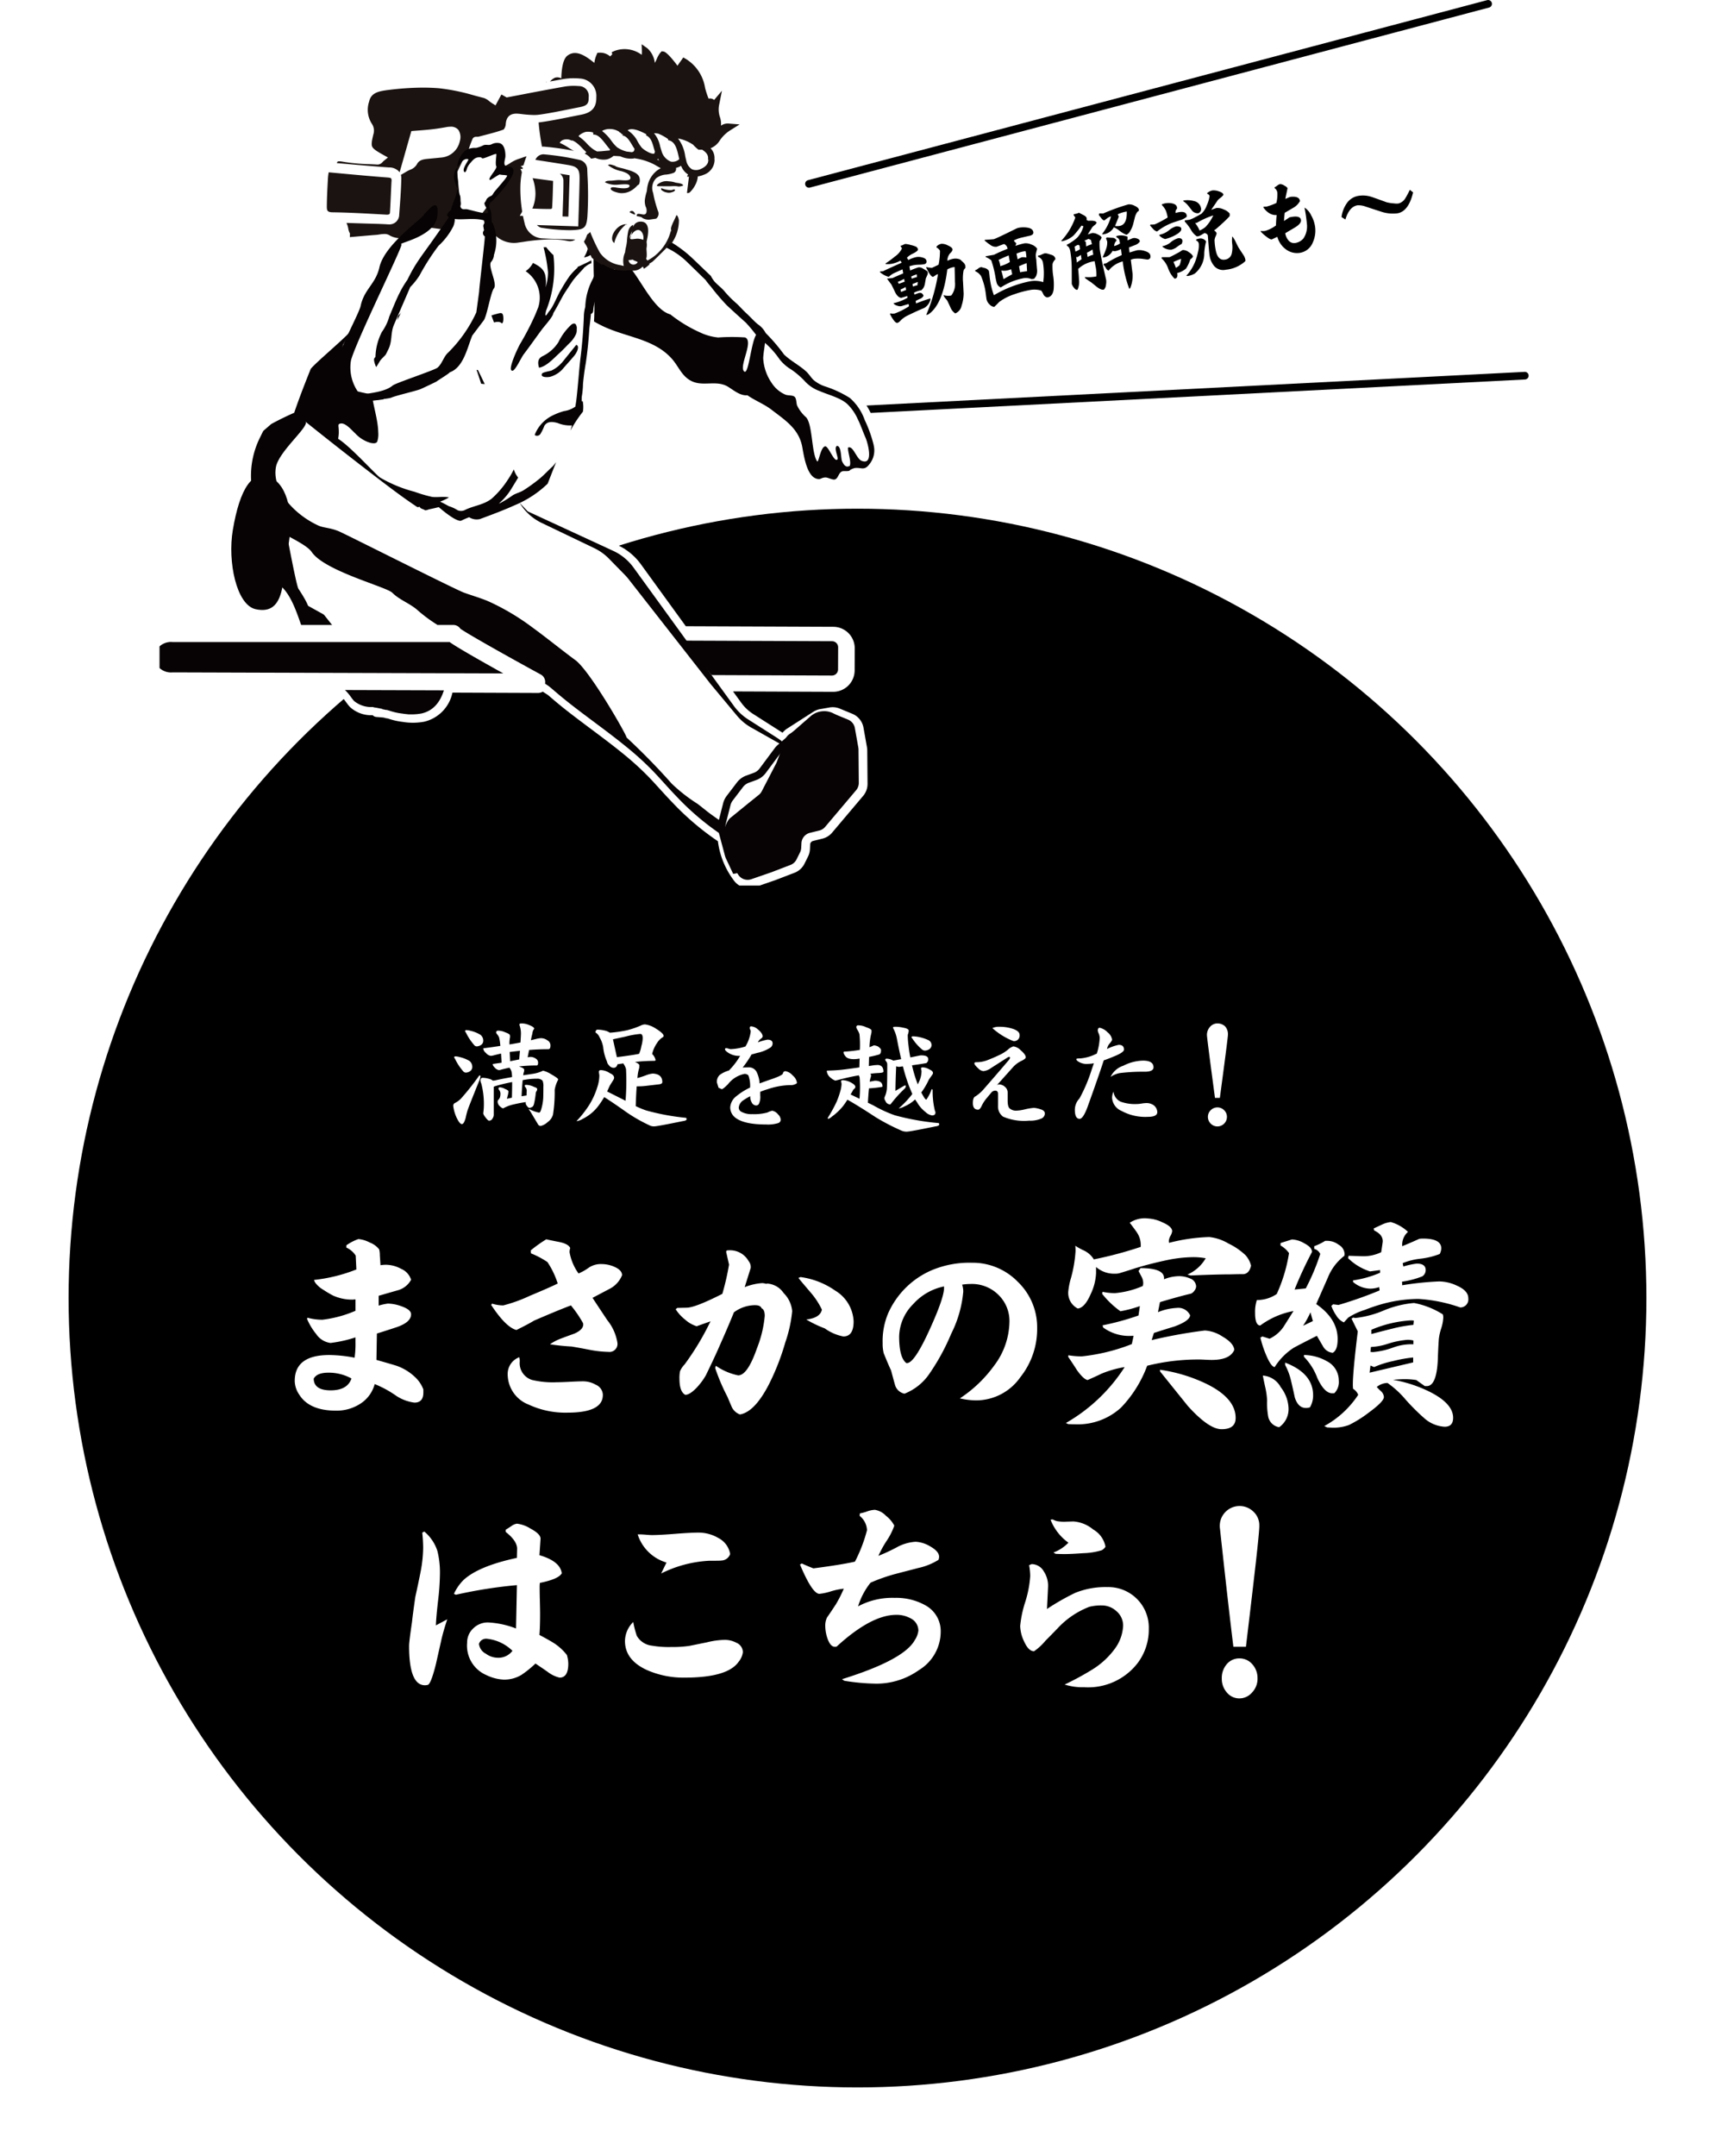
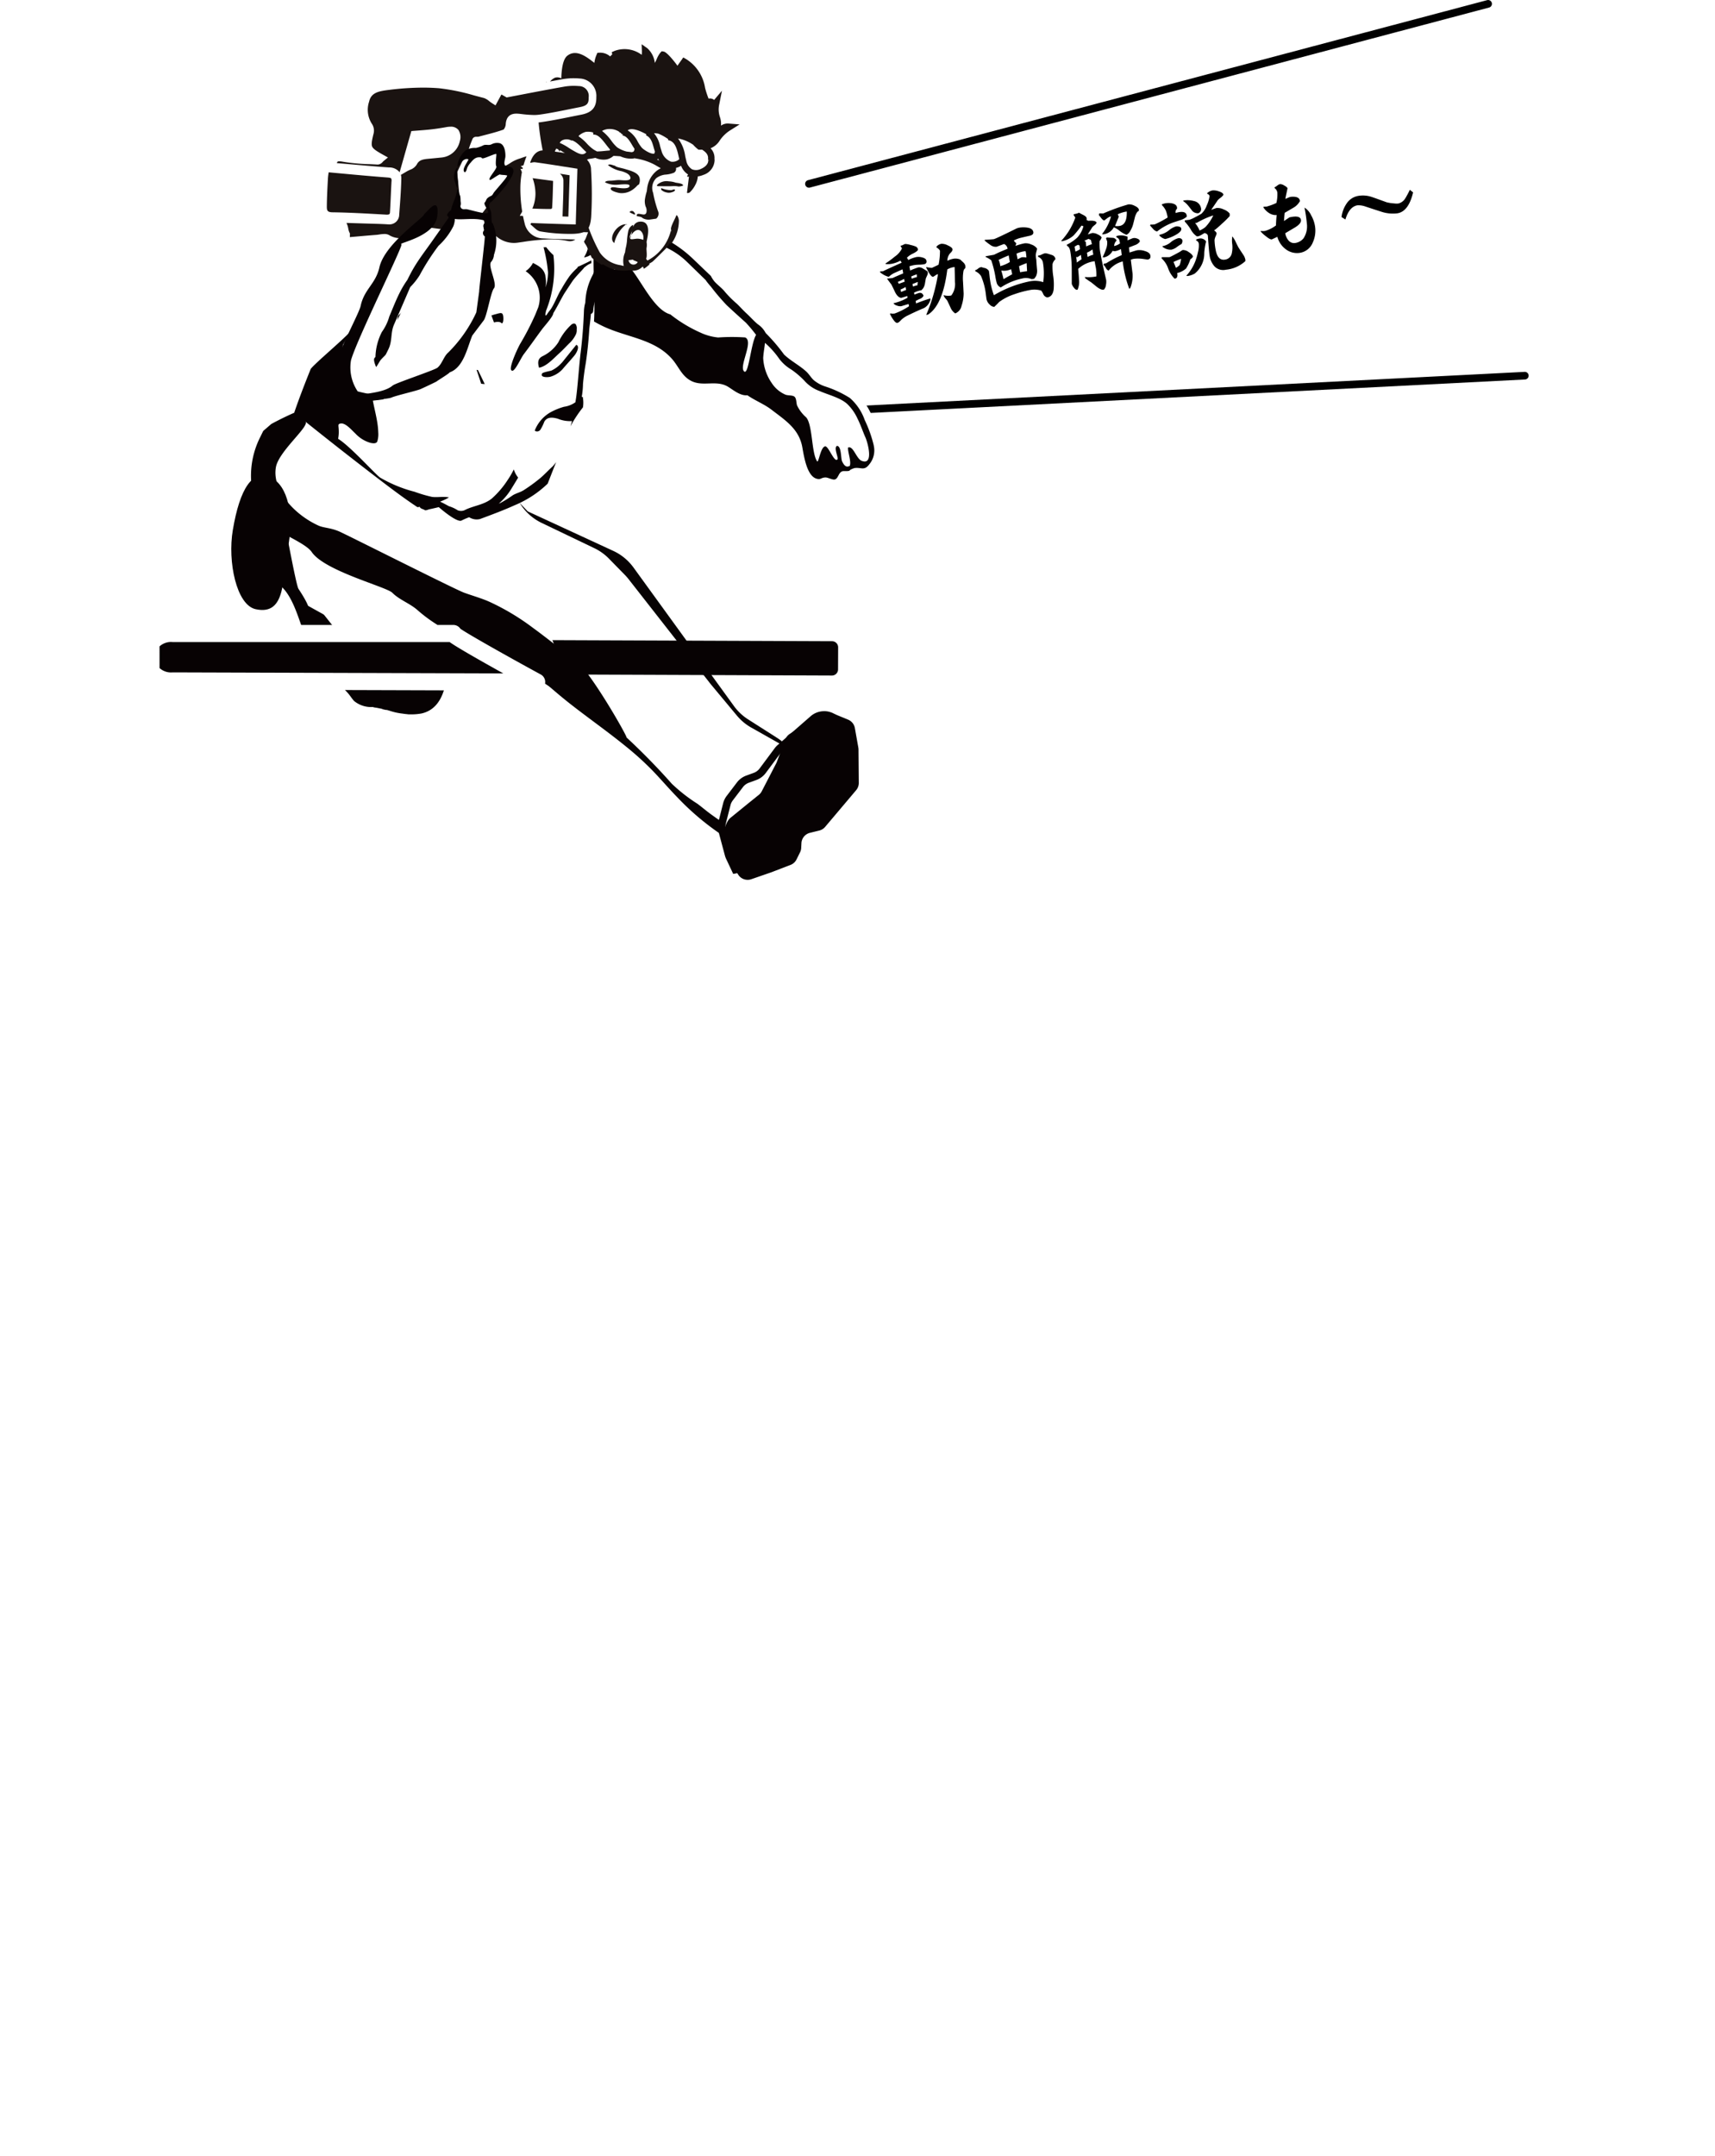
<svg xmlns="http://www.w3.org/2000/svg" width="225" height="282.699" viewBox="0 0 225 282.699">
  <defs>
    <filter id="a" x="0" y="57.699" width="225" height="225" filterUnits="userSpaceOnUse">
      <feOffset dy="3" input="SourceAlpha" />
      <feGaussianBlur stdDeviation="3" result="b" />
      <feFlood flood-opacity="0.376" />
      <feComposite operator="in" in2="b" />
      <feComposite in="SourceGraphic" />
    </filter>
    <clipPath id="c">
      <rect width="96.477" height="111.067" fill="none" />
    </clipPath>
  </defs>
  <g transform="translate(18114.023 -468.954)">
    <g transform="translate(225 -278)">
      <g transform="translate(-18541.023 419.653)">
        <g transform="translate(18593 -363)">
          <g transform="matrix(1, 0, 0, 1, -18391, 690.3)" filter="url(#a)">
-             <circle cx="103.5" cy="103.5" r="103.5" transform="translate(9 63.7)" />
-           </g>
+             </g>
          <path d="M-57.457-2.109q0,1.318-1.172,1.318a5.6,5.6,0,0,1-2.578-1.025,13.909,13.909,0,0,0-2.637-1.406A4.375,4.375,0,0,1-65.777-.615a5.7,5.7,0,0,1-3.135.879q-3.516,0-4.834-2.109a3.288,3.288,0,0,1-.586-1.787q0-3.4,4.541-3.4a18.223,18.223,0,0,1,3.311.352A12.757,12.757,0,0,0-66.363-8.7v-.645a16.878,16.878,0,0,1-3.281.732A2.677,2.677,0,0,1-71.52-9.785a8.082,8.082,0,0,1-1.2-1.992l.059-.146a7.428,7.428,0,0,0,1.963.264,15.566,15.566,0,0,0,4.336-1.172v-1.494l-.381.029a6.031,6.031,0,0,1-2.549-.527,13.434,13.434,0,0,1-1.289-.762,3.445,3.445,0,0,1-1.084-.967l-.146-.322a21.147,21.147,0,0,0,5.566-1.377l-.088-1.816a2.844,2.844,0,0,0-1.23-1.055v-.293a6.314,6.314,0,0,1,1.582-.82,3.892,3.892,0,0,1,1.494.454,2.831,2.831,0,0,1,1.23.894,2.919,2.919,0,0,1,.088.762l.088,1.318a4.819,4.819,0,0,1,.732-.059,4.294,4.294,0,0,1,1.963.527A2.305,2.305,0,0,1-59.068-16.9,2.831,2.831,0,0,1-60.885-15.5q-1.23.352-2.432.7v1.289a7.635,7.635,0,0,1,1.2-.264,5.441,5.441,0,0,1,1.787.352q1.26.439,1.26,1.055,0,1.025-1.846,1.67-1.318.439-2.637.85l-.059,3.457q2.373.674,2.7.791A6.76,6.76,0,0,1-58.57-4.16,4.328,4.328,0,0,1-57.457-2.52Zm-9.434-1.846a6.13,6.13,0,0,0-3.018-.762q-1.523,0-1.934.791Q-71.812-2.4-69.615-2.4T-66.891-3.955Zm35.5-13.535a3.474,3.474,0,0,1-1.7,1.816q-2.109,1.113-2.168,1.143,0,.029,1.934,2.93A6.272,6.272,0,0,1-32-8.643a1.049,1.049,0,0,1-1.172,1.2,14.212,14.212,0,0,1-2.432-.264q-1.2-.234-2.4-.439a28.4,28.4,0,0,1-2.842-.293A6.439,6.439,0,0,1-39.384-9.2q.85-.322,1.758-.645,1.172-.527,1.143-1.23l-.029-.146A15.231,15.231,0,0,0-38.1-13.535q-1.641.615-4.834,1.992-.762.469-2.314,1.23-1.377-.352-3.311-3.281l.117-.176a4.975,4.975,0,0,0,1.465.234,19.582,19.582,0,0,0,3.486-1.26q2.666-1.113,3.662-1.611a11.172,11.172,0,0,0-1.348-2.812,11.3,11.3,0,0,0-2.168-1.143l-.029-.381a17,17,0,0,1,2.051-1.465q.029.029,1.67.352,1.2.234,1.465.791a1.749,1.749,0,0,0-.088.557A6.806,6.806,0,0,0-37.1-17.725a6.607,6.607,0,0,0,1.348-.762,2.824,2.824,0,0,1,1.7-.469,4.136,4.136,0,0,1,1.641.352Q-31.386-18.164-31.386-17.49Zm-2.52,15.7q0,2.314-4.629,2.314a11.415,11.415,0,0,1-5.1-1.055,4.278,4.278,0,0,1-2.754-3.984,2.328,2.328,0,0,1,1.523-2.227,2.056,2.056,0,0,1,.059.586,2.292,2.292,0,0,0,1.641,2.4,11.791,11.791,0,0,0,3.223.293q.586,0,1.714-.059t1.714-.059a3.283,3.283,0,0,1,1.67.439A1.5,1.5,0,0,1-33.906-1.787Zm32.9-9.639q0,1.963-1.348,1.963a6.161,6.161,0,0,1-2.432-1.055A15.354,15.354,0,0,1-7.22-11.689q1.816-.205,2.051-1.289a9.975,9.975,0,0,0-1.406-2.168q-1.582-1.846-1.67-1.992l.264-.117a10.349,10.349,0,0,1,4.57,1.787A4.948,4.948,0,0,1-1.009-11.426Zm-8.057-1.348a17.734,17.734,0,0,1-.908,4.1,31.145,31.145,0,0,1-2.139,5.479Q-13.987.439-15.921.762a1.911,1.911,0,0,1-1.055-.937q-.205-.469-.586-1.377a26.054,26.054,0,0,1-1.611-3.779l.088-.293a7.872,7.872,0,0,0,2.93,1.26q1.23,0,2.461-3.545a15.15,15.15,0,0,0,1.025-4.248q0-.82-.41-1-.146-.41-.879-.41a4.684,4.684,0,0,0-2.754.938q-.82,2.021-1.934,4.512Q-19.2-6.826-20.4-4.365a8.578,8.578,0,0,1-1.143,1.553q-.937,1-1.553,1-.762-.41-.762-2.109a4.433,4.433,0,0,1,.073-.981,2.906,2.906,0,0,1,.6-.894,35.32,35.32,0,0,0,3.4-5.654l-1.816.645a4.137,4.137,0,0,1-1.509-.864,5.61,5.61,0,0,1-1.245-1.362l.205-.176,1.26-.029q1.143-.029,4.658-1.816a33.757,33.757,0,0,0,.879-3.838l-.381-1.67.059-.176a2.32,2.32,0,0,1,.381-.029,2.791,2.791,0,0,1,2.52,1.436,1.235,1.235,0,0,1,.264.879l-.791,2.52a7.534,7.534,0,0,1,2.256-.527,1.493,1.493,0,0,1,.527.088l.205-.029a2.807,2.807,0,0,1,2.124,1.245A3.822,3.822,0,0,1-9.066-12.773ZM23.07-10.547a10.14,10.14,0,0,1-2.2,6.416,7.1,7.1,0,0,1-5.83,3.047,9.707,9.707,0,0,1-2.109-.264,17.131,17.131,0,0,0,4.482-4.277,9.747,9.747,0,0,0,2.021-5.742,4.778,4.778,0,0,0-1.45-3.56A4.927,4.927,0,0,0,14.4-16.348a8.3,8.3,0,0,0-1.172.088,2.779,2.779,0,0,1,.146.938A15.247,15.247,0,0,1,11.79-9.814,28.265,28.265,0,0,1,9.007-4.687a7.091,7.091,0,0,1-3.34,2.725,1.631,1.631,0,0,1-1.26-1.2q-.264-.937-.5-1.846-.352-.732-.967-2.256A5.015,5.015,0,0,1,2.8-8.584a9.375,9.375,0,0,1,.7-3.867,11,11,0,0,1,5.771-5.713,12.748,12.748,0,0,1,5.215-.967,8.267,8.267,0,0,1,6.064,2.52A8.267,8.267,0,0,1,23.07-10.547ZM10.853-15.908v-.117A7.38,7.38,0,0,0,6.81-13.711,6.175,6.175,0,0,0,4.964-9.463q0,2.754.938,3.486h.088q.967.029,2.988-4.424Q10.911-14.648,10.853-15.908Zm40.28-2.842q-.234,1.025-.967,1.113-.586,0-1.729.029-1.758,0-5.215.146l-.439-.117a5.148,5.148,0,0,0,2.4-2.139,8.858,8.858,0,0,0-1.67-.146,17.421,17.421,0,0,0-3.369.381q-2.109.439-4.248,1.084-.674.234-2.051.645a2.056,2.056,0,0,1-.586.059,3.586,3.586,0,0,1-2.461-.879v.82a7.09,7.09,0,0,1-.7,2.725q-.791,1.816-1.7,1.9a2.293,2.293,0,0,1-1.23-2.373,9.179,9.179,0,0,1,.352-1.67,17.164,17.164,0,0,0,.586-3.486q0-.352-.029-.7a7.592,7.592,0,0,0,1.113.615,3.08,3.08,0,0,1,1.318,1.172,51.2,51.2,0,0,0,6.152-1.641v-.205A2.865,2.865,0,0,0,36.22-23q-.088-.176-1-1.377a3.573,3.573,0,0,1,2.4-.557,4.961,4.961,0,0,1,1.875.5q1.289.557,1.289,1.172a1.611,1.611,0,0,1-.22.6,1.6,1.6,0,0,0-.22.659,1.358,1.358,0,0,0,.029.264,23.635,23.635,0,0,1,5.273-.762,6.149,6.149,0,0,1,2.52.85A8.674,8.674,0,0,1,50.4-20.127,3.206,3.206,0,0,1,51.132-18.75Zm-2.2,11.045q-.557,1.318-2.959,1.318-.322,0-.879-.029t-.791-.029a27.919,27.919,0,0,0-6.8.82A15.844,15.844,0,0,1,34.082-.146a8.39,8.39,0,0,1-5.977,2.2q-.469,0-.967-.029l-.293-.146A22.312,22.312,0,0,0,34.55-5.449a13.528,13.528,0,0,0-3.076.879q-.586.293-1.787.82-.557-.117-1.406-1.318-.557-.879-1.143-1.729L27.168-7a10.675,10.675,0,0,0,1.758.146,24.973,24.973,0,0,0,6.563-1.611l.234-1.084h-.176a5.782,5.782,0,0,1-3.809-1.084l-.088-.293a34.127,34.127,0,0,0,4.717-1.289l.176-1.23a15.771,15.771,0,0,1-2.549.674,11.846,11.846,0,0,1-2.4-2.285l.059-.264a7.963,7.963,0,0,0,1.611.176,11.63,11.63,0,0,0,3.662-.937,1.392,1.392,0,0,0,.059-.381,1.732,1.732,0,0,0-.205-.806q-.205-.4-.41-.776l.264-.381q3.252,0,3.076,1.465a5.441,5.441,0,0,1,1.963-.41,3.561,3.561,0,0,1,1.436.293,1.173,1.173,0,0,1,.82,1.055.978.978,0,0,1-.22.542,1.044,1.044,0,0,1-.454.4q-1.406.322-4.072,1.113l-.264,1.318a7.4,7.4,0,0,1,2.461-.557,1.7,1.7,0,0,1,1.758.967q-.059.732-2.051,1.465-1.348.41-2.7.85l-.293.938a65.058,65.058,0,0,1,6.973-1.26,4.664,4.664,0,0,1,2.314.791Q48.847-8.613,48.935-7.705Zm.176,8.936q0,1.465-1.846,1.465-1.67,0-4.424-3.047L39.209-4.863,39.179-5.1a20.732,20.732,0,0,1,6.094,1.846Q49.111-1.377,49.111,1.23Zm30.524-15.7a1.053,1.053,0,0,1-1.055,1.2A20.135,20.135,0,0,0,73.1-14.385a18.2,18.2,0,0,0-4.57.615,22.1,22.1,0,0,0-2.461.82,8.5,8.5,0,0,0-2.2,1.025l-.557.615a2.18,2.18,0,0,1-1-.908,5.14,5.14,0,0,1-.645-1.26l.234-.205.7.088A52.906,52.906,0,0,0,68-15.5l-.059-.439a3.528,3.528,0,0,1-1.172.205,3.543,3.543,0,0,1-2.256-.879v-.205a13.785,13.785,0,0,0,3.545-1v-.352l-1.318.176a7.28,7.28,0,0,1-2.871-1.729l.059-.322,1.816.059a5.323,5.323,0,0,0,2.461-.527q.205-1.318.205-1.436,0-.879-1.113-1.406l-.088-.264q.557-.264,1.128-.527a3.583,3.583,0,0,1,1.128-.322,5.549,5.549,0,0,1,2.256,1.289,2.244,2.244,0,0,0-.762,1.7v.176q.762-.293,2.256-.967a4.52,4.52,0,0,1,.5-.029q2.373,0,2.373,1.289a1.672,1.672,0,0,1-.205.732,10.116,10.116,0,0,1-2.5.615,8.581,8.581,0,0,0-2.358.586l.088.439a10.621,10.621,0,0,1,1.758-.381q1.172,0,1.172.85a.979.979,0,0,1-.439.82,11.449,11.449,0,0,1-2.666.7l.029.469a39.884,39.884,0,0,1,4.834-.5,5.553,5.553,0,0,1,2.344.557Q79.635-15.469,79.635-14.473ZM77.643,1.2q0,1.172-1.113,1.172A4.4,4.4,0,0,1,73.8,1.2,26.914,26.914,0,0,1,71.373-1.23a12.042,12.042,0,0,0-2.344-2.139,2.322,2.322,0,0,0-1.406.527,7.128,7.128,0,0,0,.586.586,1.11,1.11,0,0,1,.352.732Q68.561-.937,66.6.5A15.717,15.717,0,0,1,63.99,2.139a5.861,5.861,0,0,1-2.285.352l-.586-.029-.381-.176a12.483,12.483,0,0,0,4.453-4.1,1.659,1.659,0,0,0-.674-.791,4.858,4.858,0,0,1-.029-.586q0-1.641.645-6.943l-.82-1.67.234-.146a.86.86,0,0,0,.322.059,13.305,13.305,0,0,0,3.677-.981,13.087,13.087,0,0,1,3.97-.981,10.817,10.817,0,0,1,3.779,1.494,1.487,1.487,0,0,1,.059.41,5.509,5.509,0,0,1-.278,1.436,7.15,7.15,0,0,0-.308,1.377q-.059.732-.117,2.227Q75.563-2.842,74.1-2.959h-.176L72.809-3.75a9.281,9.281,0,0,0-1.523-.117,14.362,14.362,0,0,0-1.523.088,17.544,17.544,0,0,1,4.775,1.553Q77.643-.674,77.643,1.2ZM63.4-20.273l-.029.234a6.757,6.757,0,0,0-2.168,2.871l-1.523,3.457q2.813,1.934,2.813,4.6,0,1.436-.645,1.787a1.607,1.607,0,0,1-1.26-.82l-.82-1.406q-2.783,1.406-3.105,1.611a8.24,8.24,0,0,0-2.432,2.49q-.5-.059-1.172-1.7a13.727,13.727,0,0,1-.7-2.168l.264-.146.938.293a4.544,4.544,0,0,0,1.846-1.582L56.7-12.8a10.662,10.662,0,0,0-4.365,1.9q-.674-.029-.674-1.641a4.926,4.926,0,0,1,.234-1.7,4.561,4.561,0,0,0,2.607-.791,20.622,20.622,0,0,0,1.611-5.361,3.366,3.366,0,0,0-1.113-1v-.322l1.494-.469a3.442,3.442,0,0,1,1.611.5q1.025.527,1.025,1.143a50.077,50.077,0,0,0-2.285,4.922l1.465-.146a28.222,28.222,0,0,0,1.9-4.512,1.209,1.209,0,0,0-.791-.674V-21.3a7.546,7.546,0,0,0,1.436-.7h.205a2.433,2.433,0,0,1,1.553.5A1.454,1.454,0,0,1,63.4-20.273ZM62.643-3.691a2.087,2.087,0,0,1-.586,1.67h-.205Q60.8-1.934,59.83-4.014A7.864,7.864,0,0,0,58.072-6.8v-.234a6.25,6.25,0,0,1,3.018.82A2.841,2.841,0,0,1,62.643-3.691ZM59.273-1.758a3.081,3.081,0,0,1-.41,1.582,1.659,1.659,0,0,1-.527.088q-1.025,0-1.465-1.377-.234-1.113-.5-2.227a8.032,8.032,0,0,0-.762-2.021v-.322Q59.273-4.629,59.273-1.758Zm-3.223,1.7a2.88,2.88,0,0,1-1.23,2.49,1.744,1.744,0,0,1-1.436-1.377,10.064,10.064,0,0,1-.146-2.139,10.07,10.07,0,0,0-.278-1.875q-.278-1.289-.278-1.377a2.885,2.885,0,0,1,2.344,1.523A4.78,4.78,0,0,1,56.051-.059ZM72.486-11.543a2.524,2.524,0,0,0-.41-.029,15.44,15.44,0,0,0-5.156,1.23v.557q2.344-.615,2.725-.7a18.729,18.729,0,0,1,2.783-.5Zm-.059,3.105v-.5a3.135,3.135,0,0,0-.762-.088,11.194,11.194,0,0,0-2.607.527,7.964,7.964,0,0,1-2.2.41l-.059.645a2.135,2.135,0,0,0,.352.029,10.4,10.4,0,0,0,2.666-.615A6.845,6.845,0,0,1,72.428-8.437ZM72.4-6.064v-.645a18.1,18.1,0,0,0-2.637.469,12.519,12.519,0,0,0-2.49.791L66.8-5.654l-.117.938Zm-13.154-5.42-.322-1.143a11.512,11.512,0,0,1-.967,1.758ZM-38.444,33.451q0,1.816-1.143,1.816a4.123,4.123,0,0,1-1.611-.791q-.762-.527-1.553-1.055A13.4,13.4,0,0,1-44.6,34.916a4.411,4.411,0,0,1-2.314.615,5.917,5.917,0,0,1-2.256-.586A4.2,4.2,0,0,1-51.716,30.7a2.525,2.525,0,0,1,.806-1.89,2.705,2.705,0,0,1,1.948-.776,11.687,11.687,0,0,1,3.662.791l.117-5.684a60.774,60.774,0,0,0-8,1.26l-.264-.117a6.22,6.22,0,0,1,1.23-1.787q1.963-1.846,7.031-2.93l.029-1.2q0-1.025-1.494-2.2v-.293q.059-.029.732-.469a1.631,1.631,0,0,1,.732-.322,4.214,4.214,0,0,1,1.787.645q1.318.7,1.318,1.318,0,.059-.146,2.168,2.725.791,2.93,2.373-.41.762-2.871,1.26a4.9,4.9,0,0,0-.029.7q0,.557.029,1.685t.029,1.685q0,1.7-.088,2.754,1.377.732,1.963,1.113a6.9,6.9,0,0,1,1.641,1.523A4.177,4.177,0,0,1-38.444,33.451Zm-15.879-5.83q-.557,1.7-.791,2.783l-.7,3.105q-.615,2.461-1.025,2.7a1.722,1.722,0,0,1-.41.059q-2.08,0-2.08-5.156,0-.557.381-3.135.117-1.113.439-3.311.352-1.582.674-3.193a17.526,17.526,0,0,0,.352-3.223,19.857,19.857,0,0,0-.117-1.992l.264-.146a5.55,5.55,0,0,1,1.729,2.578,11.834,11.834,0,0,1,.322,3.135,31.746,31.746,0,0,1-.234,3.281q-.264,2.285-.293,3.311Zm8.555,4.131a5.61,5.61,0,0,0-3.369-1.582.974.974,0,0,0-1.025.674,1.645,1.645,0,0,0,.908,1.289,2.663,2.663,0,0,0,1.523.527A2.293,2.293,0,0,0-45.769,31.752Zm28.561-12.686a1.269,1.269,0,0,1-1.172.85q-.088.029-1.582.029a15.855,15.855,0,0,0-6.3,1.67l.7-1.436a5.635,5.635,0,0,1-3.779-3.691h.322q.264,0,.776.044t.776.044q1,0,3.032-.161t3.032-.161a5.125,5.125,0,0,1,2.637.7A2.9,2.9,0,0,1-17.208,19.066Zm1.67,12.861a2.465,2.465,0,0,1-.557,1.26q-1.436,2.08-7.09,2.08a11.841,11.841,0,0,1-5.01-1.025q-2.812-1.318-2.812-3.779a3.556,3.556,0,0,1,1.084-2.49,12.463,12.463,0,0,0,.469,1.816,2.609,2.609,0,0,0,1.992,1.289,12.846,12.846,0,0,0,2.52.176,15.127,15.127,0,0,0,2.373-.146l2.314-.469a10.48,10.48,0,0,1,2.314-.322,3.207,3.207,0,0,1,1.553.381A1.352,1.352,0,0,1-15.538,31.928Zm25.954-2.637a5.91,5.91,0,0,1-2.842,4.98A9.627,9.627,0,0,1,1.92,36.059a27.949,27.949,0,0,1-4.16-.381l-.293-.205q8.115-2.52,9.551-5.127a2.879,2.879,0,0,0,.469-1.23,1.8,1.8,0,0,0-1-1.611,3.771,3.771,0,0,0-1.9-.469q-3.281,0-7.822,4.16a.963.963,0,0,1-.234.029q-.586,0-.967-1.084a5.133,5.133,0,0,1-.293-1.611A2.423,2.423,0,0,1-4.5,27.387q.41-.586,1.143-1.7A15.943,15.943,0,0,0-2.3,23.607a8.676,8.676,0,0,0-1.7.352,7.3,7.3,0,0,1-1.494.322q-.937,0-2.549-3.838l.234-.146q.615.293,1.523.645,3.633-.469,5.449-.879A19.509,19.509,0,0,0,.748,15.932a2.539,2.539,0,0,0-.967-1.875l.029-.322a5.771,5.771,0,0,0,.967-.264,3.327,3.327,0,0,1,1-.205,2.541,2.541,0,0,1,1.45.776,3.883,3.883,0,0,1,1.1,1.3,8.607,8.607,0,0,1-.967,1.934A13.889,13.889,0,0,0,2.242,19.3a23.445,23.445,0,0,0,2.4-1.113,5.811,5.811,0,0,1,2.49-.732,4.1,4.1,0,0,1,1.875.586q1.2.674,1.2,1.377a1.034,1.034,0,0,1-.088.41,8.257,8.257,0,0,1-2.607,1.055l-2.93.762a23.144,23.144,0,0,0-3.369,1.172A9.378,9.378,0,0,0-.424,25.922a9.5,9.5,0,0,1,4.8-1.113,7.817,7.817,0,0,1,4.072,1A3.85,3.85,0,0,1,10.416,29.291ZM32.033,18.1a1.264,1.264,0,0,1-.5.469,9.252,9.252,0,0,1-2.4.381q-1.611.117-2.461.117-.527,0-1.172-.029l-.293-.176a5.2,5.2,0,0,0,1.963-1.289,6.694,6.694,0,0,1-2.344-3.018l.293-.029a1.983,1.983,0,0,0,.85.264,4.564,4.564,0,0,0,.938.029l.908-.029a4.555,4.555,0,0,1,2.607,1.055A3.28,3.28,0,0,1,32.033,18.1Zm5.684,10.781a7.3,7.3,0,0,1-1.465,4.482,8.2,8.2,0,0,1-7,3.164,7.89,7.89,0,0,1-2.578-.352,36.868,36.868,0,0,0,3.574-1.934,10.453,10.453,0,0,0,2.988-2.725,5.527,5.527,0,0,0,1.113-3.047,2.465,2.465,0,0,0-.85-1.89,2.823,2.823,0,0,0-1.963-.776,6.45,6.45,0,0,0-1.611.176,11.085,11.085,0,0,0-4.16,2.813q-.791.82-1.611,1.641a7.058,7.058,0,0,1-1.494,1.377q-.732,0-1.318-1.318a4.964,4.964,0,0,1-.5-1.992,14.755,14.755,0,0,1,.659-3.135,14.37,14.37,0,0,0,.659-3.4,7.948,7.948,0,0,0-.146-1.436l.322-.146a1.848,1.848,0,0,1,1.611.967,3.4,3.4,0,0,1,.557,1.9q0,.117-.146,3.018a31.3,31.3,0,0,1,3.691-2.109,10.573,10.573,0,0,1,4.219-.762,5.309,5.309,0,0,1,5.449,5.479Zm14.5-13.506q0,.7-.439,4.629-.41,3.633-1.318,11.221H48.815q-.645-5.186-1.758-15.469a2.6,2.6,0,0,1,4.365-2.271A2.43,2.43,0,0,1,52.214,15.375Zm-.234,20.01a2.608,2.608,0,0,1-.718,1.831,2.2,2.2,0,0,1-1.655.776,2.11,2.11,0,0,1-1.641-.762,2.688,2.688,0,0,1-.674-1.846,2.751,2.751,0,0,1,.659-1.89,2.115,2.115,0,0,1,1.655-.747,2.185,2.185,0,0,1,1.685.762A2.694,2.694,0,0,1,51.979,35.385Z" transform="translate(-18278 875)" fill="#fff" />
          <path d="M-51.84-11.632a2.364,2.364,0,0,1,.608.1,4.084,4.084,0,0,1,1.28.528.967.967,0,0,1,.352.816.676.676,0,0,1-.256.48,1.125,1.125,0,0,1-.608.208.484.484,0,0,1-.368-.224,7.188,7.188,0,0,1-1.04-1.584.389.389,0,0,1-.1-.192Q-51.952-11.632-51.84-11.632Zm-1.44,3.44a2.364,2.364,0,0,1,.608.1,4.393,4.393,0,0,1,1.28.512,1.013,1.013,0,0,1,.352.832.676.676,0,0,1-.256.48,1.071,1.071,0,0,1-.608.208.519.519,0,0,1-.368-.224,7.14,7.14,0,0,1-1.04-1.6.32.32,0,0,1-.1-.176Q-53.392-8.192-53.28-8.192Zm3.248,2.5a.129.129,0,0,1,.064.128,2.2,2.2,0,0,1-.208.688q-1.184,2.928-1.472,3.728-.144.464-.256,1.008-.224.832-.5.832-.288,0-.7-.864a5.187,5.187,0,0,1-.432-1.52.393.393,0,0,1,.192-.368,2.86,2.86,0,0,0,.848-.624A33.257,33.257,0,0,0-50.16-5.632.243.243,0,0,1-50.032-5.7Zm8.064-4.88a1.469,1.469,0,0,1,.8.288.739.739,0,0,1,.384.656q0,.5-.256.5-1.312,0-2.544.1l-.192.96a2.061,2.061,0,0,1,.432-.048,1.221,1.221,0,0,1,.64.224.6.6,0,0,1,.3.528q0,.368-.192.368a20.155,20.155,0,0,0-2.32.128q.688.224.688.432l-.016.224a2.032,2.032,0,0,0-.112.5l1.168-.176a4.775,4.775,0,0,0,1.312-.368.221.221,0,0,1,.16-.048,3.472,3.472,0,0,1,1.008.448q.928.528.928.672a.309.309,0,0,1-.048.16,4.315,4.315,0,0,0-.4,1.216A19.03,19.03,0,0,1-40.448-.56a1.787,1.787,0,0,1-.688.976,2.073,2.073,0,0,1-.9.512A.38.38,0,0,1-42.416.72L-43.44-.992-43.6-1.2a.057.057,0,0,1,.064-.064,4.594,4.594,0,0,0,1.248.448q.144,0,.24-.272a6.254,6.254,0,0,0,.32-1.728q.016-.64.016-1.424a1.735,1.735,0,0,0-.112-.768.951.951,0,0,0-.7-.256,9.471,9.471,0,0,0-1.728.16l-.176.032q-.08.8-.144,2.112l.608-.1h.048l.016-.576a.631.631,0,0,0-.176-.512.326.326,0,0,1-.08-.24q0-.064.256-.064a2.471,2.471,0,0,1,.976.272q.4.112.4.288a.531.531,0,0,1-.048.208.656.656,0,0,0-.144.368,10.347,10.347,0,0,1-.24,1.424.938.938,0,0,1-.128.256.737.737,0,0,1-.448.192q-.176,0-.336-.256a.552.552,0,0,1-.16-.432l.016-.064q-.8.112-1.664.32a4.837,4.837,0,0,0-1.3.5q-.176,0-.528-.352a.887.887,0,0,1-.208-.464.576.576,0,0,1,.048-.256.834.834,0,0,0,.288-.512,1.964,1.964,0,0,0,.032-.352.833.833,0,0,0-.192-.5.235.235,0,0,1-.064-.128.17.17,0,0,1,.192-.192,1.628,1.628,0,0,1,.688.224q.432.16.432.336a3.242,3.242,0,0,1-.128.624l-.08.32.656-.144q.032-1.248.032-2.048a21.506,21.506,0,0,0-2.256.544l-.16.064V-.576a.841.841,0,0,1-.16.528.484.484,0,0,1-.464.288q-.144,0-.512-.5a1.382,1.382,0,0,1-.24-.432l.064-.624a10.606,10.606,0,0,0-.32-3.312,1.216,1.216,0,0,1-.112-.384q0-.368.3-.368a3.565,3.565,0,0,1,.816.128,1.126,1.126,0,0,1,.5.24,1.681,1.681,0,0,0,.464-.064q.864-.192,2.064-.4a3.692,3.692,0,0,0-.064-.7,1.255,1.255,0,0,0-.208-.432l-.064-.1q-.48.1-1.024.24a1.694,1.694,0,0,1-.352.08.885.885,0,0,1-.528-.3q-.288-.272-.288-.448a.057.057,0,0,1,.064-.064l1.1-.16-.08-1.2-.8.192a2.864,2.864,0,0,1-.528.112,1.05,1.05,0,0,1-.656-.384A.908.908,0,0,1-49.6-9.2q0-.064.128-.064,1.136-.144,2.112-.3a6.432,6.432,0,0,0-.16-1.1,1.52,1.52,0,0,0-.24-.4.541.541,0,0,1-.144-.24q0-.256.24-.256a2.18,2.18,0,0,1,.928.208q.64.224.64.416l.016.208a3.872,3.872,0,0,0-.08.976l.384-.064,1.056-.192q.064-.864.064-1.248a3.372,3.372,0,0,0-.144-.9.652.652,0,0,1-.048-.224q0-.128.256-.128a2.338,2.338,0,0,1,.96.192q.72.272.72.5l-.1.144a1.24,1.24,0,0,0-.144.5q-.112.416-.192.864l.672-.16A2.921,2.921,0,0,1-41.968-10.576Zm-4.1,3.024.208-.048.976-.192.1-1.136-1.088.128-.256.032Zm11.5-4.144a4.48,4.48,0,0,1,1.136.176,2.906,2.906,0,0,1,.448.224,16.15,16.15,0,0,0,2.24-.32,11.177,11.177,0,0,0,1.824-.624,1.3,1.3,0,0,1,.544-.144,3.31,3.31,0,0,1,1.344.5q1.1.672,1.1,1.008,0,.112-.176.208a2.2,2.2,0,0,0-.688.72A4.1,4.1,0,0,0-27.44-8.5l.1.1a1.576,1.576,0,0,1,.352.7.165.165,0,0,1-.16.1,22.457,22.457,0,0,0-2.544.144q.576.24.576.448l-.016.32a5.336,5.336,0,0,0-.24,1.344,11.551,11.551,0,0,0,1.168-.384,3.362,3.362,0,0,1,.848-.208q1.248.064,1.248,1.12,0,.256-.5.3l-1.5.176a8.9,8.9,0,0,1-1.12.08h-.24q-.08,1.072-.128,2.592a11.642,11.642,0,0,0,1.344.56,30.01,30.01,0,0,0,5.264.976.261.261,0,0,1,.064.192q0,.176-.5.24-3.344.688-3.76.688a1.272,1.272,0,0,1-.656-.16,20.365,20.365,0,0,1-2.944-1.68q-1.712-1.216-2.944-2-.336.56-.672,1.024A5.752,5.752,0,0,1-36.544,0,2.127,2.127,0,0,1-37.3.3h-.064A13.993,13.993,0,0,0-35.648-1.9a10.06,10.06,0,0,0,1.008-2.24A5.119,5.119,0,0,0-34.368-5.7l-.064-.432a.226.226,0,0,1,.256-.256,2.211,2.211,0,0,1,1.184.4q.56.24.56.608a.605.605,0,0,1-.064.224l-.5.8-.352.768,2.416,1.216a31.024,31.024,0,0,0,.064-4.144,2.028,2.028,0,0,0-.272-.608l-.08-.144-.768.112q-.112.464-.512.464a.749.749,0,0,1-.608-.336.814.814,0,0,1-.256-.48,6.109,6.109,0,0,1-.5-1.888,3.839,3.839,0,0,0-.48-1.3,1.29,1.29,0,0,0-.528-.624Q-34.864-11.7-34.56-11.7Zm2.5,3.6q.608-.064,1.472-.192.816-.112,1.44-.24a4.09,4.09,0,0,0,.3-1.008,4.118,4.118,0,0,0,.176-1.04q0-.56-.32-.56a11.44,11.44,0,0,0-1.952.352l-1.632.352Zm17.616-4.032a1.417,1.417,0,0,1,.848.368q.656.528.656.944,0,.16-.256.32a1.325,1.325,0,0,0-.368.464,7.614,7.614,0,0,1,1.248-.352q.688,0,.688.5a.689.689,0,0,1-.3.544,5.068,5.068,0,0,1-1.76.7q-.368.112-.7.192A14.039,14.039,0,0,1-15.568-6.72q.416-.032.816-.032a1.134,1.134,0,0,1,.992.56,3.859,3.859,0,0,1,.416,1.552q.784-.3,1.7-.608,1.312-.464,1.36-.7a.326.326,0,0,1,.336-.3,1.642,1.642,0,0,1,.944.56,1.529,1.529,0,0,1,.56.944q0,.112-.208.192a1.27,1.27,0,0,1-.688.128,9.819,9.819,0,0,0-2.912.528,10.071,10.071,0,0,0-1.008.352v.48a2.159,2.159,0,0,1-.192,1.136.427.427,0,0,1-.368.176.668.668,0,0,1-.544-.368,1.586,1.586,0,0,1-.208-.848,6.58,6.58,0,0,0-.816.48,1.3,1.3,0,0,0-.688.992.615.615,0,0,0,.32.56,2.719,2.719,0,0,0,1.44.32,6.733,6.733,0,0,0,1.984-.208,2.626,2.626,0,0,1,.64-.24,1.258,1.258,0,0,1,.768.48,1.055,1.055,0,0,1,.352.7.477.477,0,0,1-.352.448,4.534,4.534,0,0,1-1.584.176q-2.928,0-4.064-.928A1.713,1.713,0,0,1-17.2-1.5a2.013,2.013,0,0,1,.848-1.5A8.431,8.431,0,0,1-14.592-4.1a3.96,3.96,0,0,0-.224-1.6.727.727,0,0,0-.512-.192A3.666,3.666,0,0,0-17.5-4.528q-.64.64-.816.64l-.416-.192-.208-.672a1.21,1.21,0,0,1,.368-1.008,3.8,3.8,0,0,1,1.2-.576A9.208,9.208,0,0,0-15.9-8.256h-.048a2.539,2.539,0,0,1-1.52-.416q-.416-.272-.416-.464,0-.128.192-.128a1.234,1.234,0,0,1,.272.064,1.441,1.441,0,0,0,.288.064A7.258,7.258,0,0,0-15.2-9.488a4.98,4.98,0,0,0,.688-1.952.568.568,0,0,0-.064-.256.491.491,0,0,1-.064-.192Q-14.64-12.128-14.448-12.128Zm16.176,2.5a1.452,1.452,0,0,1,.48.144q.384.272.384.48a1.064,1.064,0,0,1-.048.336q-.08.192-.192.224-.656.192-1.328.32l-.032,1.2.7-.112.464-.032q.752.048.752.88,0,.144-.64.176a10.8,10.8,0,0,0-1.1.1q.112.08.112.16l-.016.224a3.023,3.023,0,0,0-.16.656l.512-.1.16-.032q1.008,0,1.008.752,0,.048-.1.064-.592.1-1.1.144Q1.152-4,1.04-4H1.008q-.08.768-.144,1.888l.72.352A16.956,16.956,0,0,0,4.4-.464,32.789,32.789,0,0,0,10.16.56a.238.238,0,0,1,.064.176q0,.192-.5.256-3.344.688-3.76.688a1.662,1.662,0,0,1-.752-.16A27.426,27.426,0,0,1,1.84-.24Q-.32-1.664-1.824-2.512a9.252,9.252,0,0,1-.592.864A7.6,7.6,0,0,1-3.888-.272,1.08,1.08,0,0,1-4.336,0Q-4.4,0-4.4-.128A19.115,19.115,0,0,0-3.232-2.256a11.515,11.515,0,0,0,.544-1.616,4.3,4.3,0,0,0,.1-.7l-.064-.368q0-.128.256-.128a2.528,2.528,0,0,1,1.088.336q.528.288.528.544a.355.355,0,0,1-.144.256.463.463,0,0,0-.192.24l-.288.5,1.168.56a17.555,17.555,0,0,0,.016-2.8L-.32-5.7q-1.12.176-2.816.624l-.272.064a1.906,1.906,0,0,1-.608-.368,1.266,1.266,0,0,1-.512-.88q0-.064.128-.064.848-.016,1.744-.1.9-.1,2.4-.32L-.224-7.9a4.585,4.585,0,0,1-.736.08q-.9,0-1.168-.448a1.007,1.007,0,0,1-.208-.416q0-.128.112-.128A18.647,18.647,0,0,0-.192-9.04,13.508,13.508,0,0,0-.24-11.088a2.123,2.123,0,0,0-.256-.56A.951.951,0,0,1-.656-12,.226.226,0,0,1-.4-12.256a2.325,2.325,0,0,1,1.024.24q.72.24.72.448l-.016.288a8.008,8.008,0,0,0-.256,1.888l.4-.16A.48.48,0,0,1,1.728-9.632ZM7.9-8.32q.88,0,.88.5a.582.582,0,0,1-.256.512q-.784.144-1.872.288A16.874,16.874,0,0,0,7.392-4.56l.016.048.224-.48A3.465,3.465,0,0,0,7.9-6.256l-.064-.32q0-.176.192-.176a1.865,1.865,0,0,1,.928.288q.448.192.448.464a.394.394,0,0,1-.064.176l-.464.656A9.54,9.54,0,0,1,7.872-3.456q.224.432.432.752.16.192.224.192A4.985,4.985,0,0,0,9.2-3.824q.032-.064.08-.064.08,0,.08.24a10.571,10.571,0,0,0,.3,2.608.35.35,0,0,1,.064.224q0,.368-.448.368A1.578,1.578,0,0,1,8.416-.9,4.21,4.21,0,0,1,7.328-2.144l-.272-.4a4.557,4.557,0,0,1-1.392.912,2.22,2.22,0,0,1-.688.256H4.912A12.707,12.707,0,0,0,6.624-3.168l.064-.1q-.192-.448-.416-.992A25.325,25.325,0,0,1,5.456-6.88L5.2-6.848a1.324,1.324,0,0,1-.288.032.994.994,0,0,1-.336-.08q-.08,1.712-.1,3.232L5.552-4.3a.623.623,0,0,1,.224-.08q.064,0,.064.128A.583.583,0,0,1,5.728-4a16.6,16.6,0,0,0-1.84,2.032q-.064.08-.112.08a.686.686,0,0,1-.528-.288l-.208-.4v-.24a3.234,3.234,0,0,0,.3-1.008q.064-.48.064-3.312a.623.623,0,0,0-.176-.432.262.262,0,0,1-.08-.192q0-.128.192-.128a1.923,1.923,0,0,1,.832.24l.016.016,1.04-.192q-.352-1.568-.56-2.688a4.928,4.928,0,0,0-.448-1.3l-.064-.128q0-.128.24-.128a4.348,4.348,0,0,1,1.072.112q.752.128.752.384a1.642,1.642,0,0,1-.128.56,10.535,10.535,0,0,0,.1,1.392q.08.768.24,1.568l1.184-.24A1.073,1.073,0,0,1,7.9-8.32Zm-1.184-2.5a4.449,4.449,0,0,1,.688.064,5.767,5.767,0,0,1,1.424.448.729.729,0,0,1,.384.672.676.676,0,0,1-.256.48,1.125,1.125,0,0,1-.608.208.634.634,0,0,1-.432-.192A6.469,6.469,0,0,1,6.7-10.528q-.112-.112-.112-.16Q6.624-10.816,6.72-10.816Zm11.424-1.248a5.492,5.492,0,0,1,1.808.288q.816.3.816.768a.721.721,0,0,1-.816.816,9.009,9.009,0,0,1-2.752-1.7A1.893,1.893,0,0,1,18.144-12.064Zm1.248,3.936a.773.773,0,0,0-.24.112L17.04-6.672a2.085,2.085,0,0,1-1.024.416,1.112,1.112,0,0,1-.7-.384q-.48-.432-.48-.624,0-.16.208-.16a4.032,4.032,0,0,0,1.584-.3q.768-.3,1.44-.624a4.993,4.993,0,0,0,1.2-.752,1.784,1.784,0,0,1,.688-.4,1.686,1.686,0,0,1,.96.512q.656.56.656.928,0,.176-.5.432a3.541,3.541,0,0,0-1.136.816L17.76-4.384a.547.547,0,0,1,.256-.128,1.16,1.16,0,0,1,.832.32.955.955,0,0,1,.352.752V-2.4q0,.848.288,1.056a1.28,1.28,0,0,0,.832.272,5.708,5.708,0,0,0,1.168-.176A8.376,8.376,0,0,1,22.64-1.44a3.548,3.548,0,0,1,.88.192q.56.16.56.56a.743.743,0,0,1-.432.64A3.665,3.665,0,0,1,22.016.24a6.978,6.978,0,0,1-3.424-.528,1.652,1.652,0,0,1-.656-1.424V-3.264q0-.432-.368-.432a.668.668,0,0,0-.5.24l-.72.864a4.82,4.82,0,0,0-.544.864q-.24.528-.48.528-.688,0-.688-.864,0-.752.336-.88a5.068,5.068,0,0,0,1.152-1.024q1.664-1.9,3.04-3.52.352-.384.352-.512Q19.52-8.112,19.392-8.128ZM33.776-9.7q.688,0,.688.624,0,.384-1.52.976-.608.256-1.136.432-.576,1.792-2.128,6.112Q29.1,0,28.64,0q-.624,0-.624-1.2a2.15,2.15,0,0,1,.608-1.472A20.915,20.915,0,0,0,30.24-6.5l.272-.784a4.808,4.808,0,0,1-.8.08,1.961,1.961,0,0,1-1.1-.224q-.4-.208-.4-.4,0-.1.576-.1A5.513,5.513,0,0,0,30.768-8.5l.128-.048a8.2,8.2,0,0,0,.384-2.08,2.12,2.12,0,0,0-.112-.512,1.222,1.222,0,0,1-.144-.432q0-.368.256-.368a2.044,2.044,0,0,1,1.04.608,1.47,1.47,0,0,1,.576.944q0,.16-.368.576a1.39,1.39,0,0,0-.288.656A5.885,5.885,0,0,1,33.776-9.7ZM36.96-7.632q1.376,0,1.376.88,0,.56-1.12.576A24.649,24.649,0,0,0,33.92-6a3.158,3.158,0,0,0-1.216.5A2.782,2.782,0,0,1,34.368-6.96,5.929,5.929,0,0,1,36.96-7.632ZM33.088-3.568a1.627,1.627,0,0,0,.96,1.328,5.613,5.613,0,0,0,2.1.3A4.185,4.185,0,0,0,36.752-2a4.156,4.156,0,0,1,.576-.064,1.618,1.618,0,0,1,1.056.3,1.2,1.2,0,0,1,.448.88q0,.624-1.248.624a6.529,6.529,0,0,1-3.456-.784A1.991,1.991,0,0,1,32.9-2.752,1.938,1.938,0,0,1,33.088-3.568ZM46.72-1.5a1.236,1.236,0,0,1,.88.368,1.2,1.2,0,0,1,.368.88,1.236,1.236,0,0,1-.368.88,1.236,1.236,0,0,1-.88.368,1.236,1.236,0,0,1-.88-.368,1.236,1.236,0,0,1-.368-.88,1.2,1.2,0,0,1,.368-.88A1.236,1.236,0,0,1,46.72-1.5Zm0-11.008a1.433,1.433,0,0,1,1.008.384,1.524,1.524,0,0,1,.368,1.12q0,.384-1.056,8.256H46.4q-1.056-7.872-1.056-8.256a1.58,1.58,0,0,1,.432-1.088A1.3,1.3,0,0,1,46.72-12.512Z" transform="translate(-18278 837)" fill="#fff" />
          <g transform="translate(-18461.344 -591.396) rotate(8)">
            <path d="M-24.656-5.59a.827.827,0,0,1-.07.328.577.577,0,0,0-.3.34,5.67,5.67,0,0,0-.3,1.395l-.187,1.5A5.19,5.19,0,0,1-26.057-.5a1.361,1.361,0,0,1-.99.844,1.7,1.7,0,0,1-.48-.867q-.234-.9-.264-.973a4.27,4.27,0,0,0-.217-.375,1.216,1.216,0,0,1-.141-.41,2.282,2.282,0,0,0,.867.223.854.854,0,0,0,.141-.012,2.462,2.462,0,0,0,.773-1.664q.152-.961.293-1.922a1.51,1.51,0,0,0-.187-.012,2.378,2.378,0,0,0-.809.152q-1.383,4.488-3.516,5.391h-.246a22.414,22.414,0,0,0,2.449-4.992.845.845,0,0,0-.352.094l-.34.141q-.223-.047-.434-.6-.012-.012-.246-.738l.035-.082a3.442,3.442,0,0,0,.691.234q.621-.164.938-.258a8.8,8.8,0,0,0,.5-1.781,1.186,1.186,0,0,0-.375-.492l.023-.117a1.169,1.169,0,0,1,.691-.246,1.662,1.662,0,0,1,.791.352q.521.352.521.6,0,.223-.41.48a1.519,1.519,0,0,0-.516.891,3.7,3.7,0,0,1,.773-.117,1.574,1.574,0,0,1,.914.258q.164.211.328.434A.875.875,0,0,1-24.656-5.59ZM-29.566-7.1q0,.387-.434.387a4.9,4.9,0,0,1-.615-.059,4.9,4.9,0,0,0-.615-.059,4.718,4.718,0,0,0-.668.047v.563a9.222,9.222,0,0,1,1.16-.223.957.957,0,0,1,.551.27q.246.211.48.422a.471.471,0,0,1,.047.188.707.707,0,0,1-.152.363l-.234.352q-.035.082-.211.574a1.822,1.822,0,0,1-.275.539,1.286,1.286,0,0,1-.393.328.6.6,0,0,0-.117-.012,3.726,3.726,0,0,0-.855.141v.258q.574-.105.656-.105.41,0,.5.469a.86.86,0,0,1-.527.316,6.035,6.035,0,0,0-.609.176v.328q1.148-.234,1.934-.316l.023.094a1.7,1.7,0,0,1-1.066,1.008q-.8.164-2.355.609a3.628,3.628,0,0,0-.773.352l-.3.211a.71.71,0,0,1-.328.129q-.223,0-.469-.551a4.234,4.234,0,0,1-.281-.773l.07-.07a1.246,1.246,0,0,0,.563.117,8.763,8.763,0,0,0,2-.609v-.3l-1,.117A1.186,1.186,0,0,1-34.412-2a.805.805,0,0,1-.393-.381h.047a6.4,6.4,0,0,0,1.9-.387V-3q-.27.047-.82.105-.422-.129-.645-.832-.152-.562-.316-1.113-.152-.281-.434-.867l.75.059q-.105,0,1.465-.363v-.539l-1.02.258a2.727,2.727,0,0,0-.926.4A2.84,2.84,0,0,1-35.836-6.7l.023-.082.387.035q.867-.246,2.613-.68l-.117-.293a3.848,3.848,0,0,1-1.219.211,2.759,2.759,0,0,1-.75-.105l-.047-.07a11.709,11.709,0,0,0,1.371-.68,2.763,2.763,0,0,0,1.125-.9l-.117-.3v-.082h.059a.758.758,0,0,0,.3-.053,1.022,1.022,0,0,1,.287-.064,2.922,2.922,0,0,1,.662.252,3.946,3.946,0,0,1,.65.334.51.51,0,0,1,.2.41q0,.188-.7.41a2.638,2.638,0,0,0-.914.41l.129.328a4.123,4.123,0,0,1,1.1-.2,1.789,1.789,0,0,1,.762.188Q-29.566-7.43-29.566-7.1Zm-1.559,1.523a5.871,5.871,0,0,0-.773.152l.023.3a3.964,3.964,0,0,1,.7-.094Zm-.047,1q-.363.082-.727.152v.34a2.444,2.444,0,0,1,.6-.059Zm-1.687-.328-.012-.375a6.677,6.677,0,0,1-.879.246l.082.27Zm0,1.1V-4.2a3.934,3.934,0,0,1-.715.211l.012.328ZM-15-6.164a1.652,1.652,0,0,1-.105.27,3.538,3.538,0,0,0-.217.545,3.719,3.719,0,0,0-.029.6q0-.023-.047.4-.047.457-.082.9a1.662,1.662,0,0,1-.27.809,1.675,1.675,0,0,1-.34.316l-.316-.023a1.98,1.98,0,0,0-1.2-.293,8.162,8.162,0,0,0-2.965.668A.916.916,0,0,1-21-2.684a8.664,8.664,0,0,1-.023-.891A13.779,13.779,0,0,0-21.187-5.7a3.685,3.685,0,0,0-.645-.551l.012-.094h1.113l.574-.164q.492-.129,1.313-.3a.78.78,0,0,0-.34-.7q-1.008.188-1.043.188a1.194,1.194,0,0,1-.773-.4,7.9,7.9,0,0,1-.609-.668l.023-.094q1.055.117,1.184.117.234,0,3-.809a1.853,1.853,0,0,1,.457-.094,3.4,3.4,0,0,1,1.1.164q.715.223.715.715,0,.363-.516.4-.562.023-1.125.059a3.63,3.63,0,0,0-1.078.2,1.613,1.613,0,0,0,.27.41L-17.73-7a7.693,7.693,0,0,1,1.219-.129,1.743,1.743,0,0,1,.873.316A1.483,1.483,0,0,1-15-6.164Zm2.133,1.711a.5.5,0,0,1-.012.094,1.233,1.233,0,0,0-.475.551,7.962,7.962,0,0,0-.182,1.5,7.661,7.661,0,0,1-.258,1.816q-.281.867-.961.867H-14.8a.735.735,0,0,1-.422-.469,2.277,2.277,0,0,0-.2-.551,3.058,3.058,0,0,0-1.336-.328,13.525,13.525,0,0,0-2.227.188,6.9,6.9,0,0,0-2.133.656q-.234.188-.738.516a.888.888,0,0,1-.539-.4,1.308,1.308,0,0,1-.281-.656,2.253,2.253,0,0,1,0-.328q.012-.27.012-.328a8.482,8.482,0,0,0-.2-2.566,1.682,1.682,0,0,0-.633-.75l.012-.141a.931.931,0,0,0,.4-.135.812.812,0,0,1,.416-.123h.059a2.731,2.731,0,0,0,.422.2.922.922,0,0,1,.457.469q0,.211-.029.627t-.029.627a9.35,9.35,0,0,0,.152,1.992,14.973,14.973,0,0,1,4.84-.973,3.6,3.6,0,0,1,1.828.41,8.46,8.46,0,0,0,.41-2.6,1,1,0,0,0-.492-.785v-.152h.07a1.485,1.485,0,0,0,.463-.07,1.873,1.873,0,0,1,.439-.082,1.473,1.473,0,0,1,.434.164q.3.152.445.234A.636.636,0,0,1-12.867-4.453Zm-3.668-1.43a1.713,1.713,0,0,0-.012-.211l-.211-.012a4.071,4.071,0,0,0-1.02.129,7.077,7.077,0,0,1,.012.75l.574-.164a2.036,2.036,0,0,1,.609.141A5.031,5.031,0,0,0-16.535-5.883Zm-.141,1.359q-.352.059-1.055.223v.809h.316q.258,0,.609.023Zm-2.145-.527V-5.93q-.832.188-1.406.352a2.238,2.238,0,0,1,.07.844A4.53,4.53,0,0,0-18.82-5.051ZM-18.8-3.41l-.023-.68a2.455,2.455,0,0,1-.574.07,2.031,2.031,0,0,1-.727-.129q.07.586.094,1.172Q-19.488-3.187-18.8-3.41ZM-.961-8.871A.414.414,0,0,1-1-8.707q-.293.047-.621.668-.2.457-.41.914a3.255,3.255,0,0,1-.5.773,1.148,1.148,0,0,1-.6.445,3.419,3.419,0,0,1-.8-.668,3.121,3.121,0,0,0-.662-.586,1.824,1.824,0,0,1-1.453.668h-.105l-.129-.059a6.391,6.391,0,0,0,1.57-2.086,1.352,1.352,0,0,0-.51.141q-.229.117-.451.234-.164-.035-.34-.363-.234-.457-.246-.469l.105-.2.5.105a26.033,26.033,0,0,1,3.457-.6,1.5,1.5,0,0,1,.762.316Q-.961-9.152-.961-8.871Zm.445,6.188q0,.457-.434.457-.023,0-.492-.152a4.6,4.6,0,0,0-1.277-.258,2.051,2.051,0,0,0-.422.047L-3.234-.738a4.318,4.318,0,0,1-.6,1.758L-4,1.148a14.958,14.958,0,0,1-.223-3.7,3.407,3.407,0,0,0-2.039.867.777.777,0,0,1-.3-.434,1.275,1.275,0,0,0-.217-.422l.082-.152H-6.4a14.276,14.276,0,0,1,2.191-.7l.035-.8a2.335,2.335,0,0,1-.715.141.686.686,0,0,1-.4-.105A1.646,1.646,0,0,1-6.551-3.5l-.176-.059a7,7,0,0,0,.6-.926A2.336,2.336,0,0,0-5.777-5.5l-.082-.41.129-.105q.035.023.7.176a.588.588,0,0,1,.492.457.968.968,0,0,0-.445.645,1.88,1.88,0,0,0,.82-.211q-.012-.434-.023-.492A.6.6,0,0,0-4.477-5.8v-.164a1.64,1.64,0,0,1,.27-.023,2.3,2.3,0,0,1,1.172.352l-.094.469.691-.152a.869.869,0,0,1,.551.117q.328.164.328.387a.5.5,0,0,1-.012.094,1.286,1.286,0,0,1-.715.34l-.82.164-.035.668q.879-.117,1.02-.117a2.128,2.128,0,0,1,.984.27Q-.516-3.094-.516-2.684ZM-6.41-6.117a1.606,1.606,0,0,1-.34.41,6.083,6.083,0,0,0-.164,1.723v.152q0,.82.07,2.168.059,1.219.059,1.09a2.006,2.006,0,0,1-.141.668A1.029,1.029,0,0,1-7.3.656h-.047q-.3.012-.773-.48l-.645-.738Q-9-.773-9.457-1.242l-.012-.164a4.966,4.966,0,0,0,1.336.188h.164a5.181,5.181,0,0,0,.117-1.488v-.516a3.863,3.863,0,0,0-2.3.621q-.07.926-.141,1.406A2.481,2.481,0,0,1-10.7.059l-.047.012q-.211,0-.387-.352a1.577,1.577,0,0,1-.187-.527q.363-2.074.363-2.1a14.03,14.03,0,0,0,.188-2.121q0-.621-.293-.8l-.012-.152a5.92,5.92,0,0,0,1.523-.691A3.5,3.5,0,0,0-8.5-7.992l-.234-.129a12.805,12.805,0,0,1-1.254,1.1,3.3,3.3,0,0,1-1.605.48l-.129-.059A8.5,8.5,0,0,0-9.352-9.3l-.164-.363.059-.105h.129a1.967,1.967,0,0,0,.563-.07q.023.023.516.4.352.258.352.492a.431.431,0,0,1-.059.211l.211.152q.973.094,1.031.434a.737.737,0,0,1-.3.258,3.76,3.76,0,0,0-.352.211q-.258.293-.762.844l.6-.082a1.31,1.31,0,0,1,.662.287Q-6.457-6.352-6.41-6.117Zm3.844-2.789h-.07a4.348,4.348,0,0,0-1.16.152l.082.328-.7,1.125a2.286,2.286,0,0,0,.6.094Q-2.812-7.207-2.566-8.906Zm-5.25,3.422-.035-.574-.281-.187-.586.152.164.164q-.012.281-.047.609A5.655,5.655,0,0,1-7.816-5.484Zm-.047.691a3.424,3.424,0,0,1-.785.293l-.012.574a2.96,2.96,0,0,1,.785-.164ZM-9.445-5.6l-.176-.117a2.275,2.275,0,0,0-.492.164V-4.9a2.672,2.672,0,0,0,.656-.211ZM-9.48-4.348l-.5.211-.164-.059v.188a2.414,2.414,0,0,1-.047.551l.691-.316ZM7.1-7.676a.572.572,0,0,1-.457.621.971.971,0,0,1-.727-.434q-.2-.387-.41-.768A3.006,3.006,0,0,0,5-8.93l-.035-.105a3.189,3.189,0,0,1,1.371.3A1.158,1.158,0,0,1,7.1-7.676ZM11.66-.012A.6.6,0,0,1,11.625.2,4.374,4.374,0,0,1,8.918.867,1.581,1.581,0,0,1,7.535.2a2.681,2.681,0,0,1-.4-1.535q0-.469.223-2.578Q7.383-4.172,7-4.359L6.574-4.2a1.651,1.651,0,0,1-.457.117.92.92,0,0,1-.2-.023A2.548,2.548,0,0,1,5.3-5.109a6.146,6.146,0,0,0-.6-1.172l.035-.164.609.035a4.98,4.98,0,0,0,.832-.217,7.938,7.938,0,0,0,.867-.3A2.764,2.764,0,0,0,7.9-7.863a4.334,4.334,0,0,0,.586-1.16.427.427,0,0,0-.223-.316l-.047-.094a1.485,1.485,0,0,1,.75-.246,1.905,1.905,0,0,1,.785.246q.551.281.551.539v.035a1.551,1.551,0,0,1-.445.316,2.334,2.334,0,0,0-.422.258Q9.082-7.91,8.379-7.2l.715-.117a1.79,1.79,0,0,1,.9.346,1.8,1.8,0,0,1,.691.674l-.059.328A11.92,11.92,0,0,1,9.48-5.18a12.8,12.8,0,0,1-1.2.715.66.66,0,0,1,.27.422,1.508,1.508,0,0,1-.193.352,1.716,1.716,0,0,0-.229.457,7.4,7.4,0,0,0-.082,1.277q0,1.5,1,1.5a1.026,1.026,0,0,0,.984-.609,3.669,3.669,0,0,0,.287-1.225,3.7,3.7,0,0,1,.182-1,2.918,2.918,0,0,1,.316.8q.211.727.258.832.152.363.469,1.09A1.721,1.721,0,0,1,11.66-.012ZM5.086-7.055a.876.876,0,0,1-.023.188,2.338,2.338,0,0,1-.891.293l-.984.141a7.51,7.51,0,0,0-2.3.8,1.053,1.053,0,0,1-.434-.4Q.293-6.3.129-6.562L.188-6.68a3.208,3.208,0,0,0,.574.07A14.025,14.025,0,0,0,2.578-7.2a4.389,4.389,0,0,0-.07-.914,2.574,2.574,0,0,0-.387-.82v-.094a1.933,1.933,0,0,1,.492-.059,2.313,2.313,0,0,1,.867.164q.539.223.539.621a.6.6,0,0,1-.035.188.544.544,0,0,0-.27.516,3.05,3.05,0,0,1,.422-.035Q5.086-7.629,5.086-7.055Zm-1,1.605q0,.4-.973.715a5.252,5.252,0,0,1-1.336.258A1.42,1.42,0,0,1,1.09-5.1l.07-.059a2.881,2.881,0,0,0,1.283-.352,2.675,2.675,0,0,1,1-.352,1.036,1.036,0,0,1,.586.211A.37.37,0,0,1,4.09-5.449ZM7-3.234a8.24,8.24,0,0,0-.5,1.453A3.389,3.389,0,0,1,4.8.656a2.618,2.618,0,0,1-.973.152Q3.75.785,3.656.75A6.021,6.021,0,0,0,5.215-1.02a8.354,8.354,0,0,0,.492-1.02,3.285,3.285,0,0,0,.3-1.055.518.518,0,0,0-.258-.48V-3.7a1.141,1.141,0,0,1,.363-.059A.874.874,0,0,1,7-3.234ZM3.961-3.891a.733.733,0,0,1-.2.434,4.114,4.114,0,0,0-.691.293,1.838,1.838,0,0,1-.738.2,1.639,1.639,0,0,1-1.078-.574v-.082h.105a2.325,2.325,0,0,0,1.066-.322,2.653,2.653,0,0,1,1.043-.346.583.583,0,0,1,.34.105A.337.337,0,0,1,3.961-3.891Zm1,2.32a.9.9,0,0,1-.4.281A5.108,5.108,0,0,1,3.8-.2,2.626,2.626,0,0,1,2.543.188V.27a.767.767,0,0,1-.07.375A.323.323,0,0,1,2.18.855.705.705,0,0,1,2.074.844,3.582,3.582,0,0,1,1.488-.609,3.193,3.193,0,0,0,.867-2.062l.047-.152q.5.094,1.02.176.492-.129,1.441-.457a4.153,4.153,0,0,1,.4-.164,1.249,1.249,0,0,1,.738.4Q4.957-1.852,4.957-1.57ZM8.52-6.434a11.027,11.027,0,0,0-2.3.586L6-5.871a4.271,4.271,0,0,1,.41,1.078,3.04,3.04,0,0,0,.832-.316A5.467,5.467,0,0,0,8.52-6.434ZM3.375-1.559a9.567,9.567,0,0,0-1.055.234q.094.34.176.809a1.925,1.925,0,0,0,.539-.258A3.01,3.01,0,0,0,3.375-1.559ZM21.422-2.824a3.746,3.746,0,0,1-.645,2.133A2.2,2.2,0,0,1,18.914.375,2.418,2.418,0,0,1,17.121-.41a3,3,0,0,1-.809-1.8l-.738.2q-.211.059-.715-.516a4.416,4.416,0,0,1-.6-.785l.094-.023a1.767,1.767,0,0,0,.539.082,4.426,4.426,0,0,0,1.5-.457q.152-.727.328-1.324a1.622,1.622,0,0,1-.961-.457,2.452,2.452,0,0,1-.6-.891l.117-.012a1.436,1.436,0,0,1,.17.018,1.429,1.429,0,0,0,.182.018A7.625,7.625,0,0,0,16.957-6.6a4.638,4.638,0,0,0,.363-1.324.882.882,0,0,0-.246-.633V-8.66a2.117,2.117,0,0,0,.387-.164.925.925,0,0,1,.4-.129,1.049,1.049,0,0,1,.516.281q.352.281.352.434,0,.012-.24.6t-.275.715l.621-.141a2.17,2.17,0,0,1,.773.129q.445.188.434.551V-6.3a2.26,2.26,0,0,1-1.031.715l-1.2.445q-.105.34-.281,1.043l.8-.352h.188q1.23-.023,1.23.586,0,.48-.961.855-.691.258-1.371.516a1.9,1.9,0,0,0,.27,1.031.95.95,0,0,0,.809.457,1.727,1.727,0,0,0,1.16-.41,2.842,2.842,0,0,0,.773-1.852,19.275,19.275,0,0,0,.059-2.1A2.437,2.437,0,0,1,21.176-4.2,4.281,4.281,0,0,1,21.422-2.824ZM34.863-4.852q-1.008,2.344-2.484,2.344a4.824,4.824,0,0,1-2.086-.586q-.949-.5-1.91-1.02a2.692,2.692,0,0,0-1.008-.34q-1.09,0-1.875,1.559l-.445-.4A3.991,3.991,0,0,1,25.992-4.9a2.293,2.293,0,0,1,1.7-.75,3.621,3.621,0,0,1,1.746.457q.27.141,1.77,1.008a5.1,5.1,0,0,0,.926.316,2.493,2.493,0,0,0,.574.117A1.488,1.488,0,0,0,33.75-4.3a11.14,11.14,0,0,0,.75-.961Z" transform="translate(403.478 1274.001) rotate(-18)" />
            <g transform="matrix(-0.985, 0.174, -0.174, -0.985, 451.612, 1290.341)">
              <path d="M0,20.949a.5.5,0,0,1-.487-.389.5.5,0,0,1,.377-.6L89.742-.488a.5.5,0,0,1,.6.377.5.5,0,0,1-.377.6L.111,20.937A.5.5,0,0,1,0,20.949Z" transform="translate(0 38.008)" />
              <path d="M0,1.955a.5.5,0,0,1-.5-.492A.5.5,0,0,1-.008.955L91.944-.5a.5.5,0,0,1,.508.492A.5.5,0,0,1,91.96.5L.008,1.955Z" transform="translate(-3.094 8.12)" />
            </g>
          </g>
        </g>
        <g transform="translate(225.023 332.347)">
          <g transform="translate(-4)" clip-path="url(#c)">
            <path d="M96.062,55.981a3.126,3.126,0,0,0,.315-2.163l.006-.043-.026-.049a17.293,17.293,0,0,0-1.189-3.33,7.1,7.1,0,0,0-2.036-3,9.45,9.45,0,0,0-2.413-1.2c-.288-.11-.573-.22-.873-.346a4.251,4.251,0,0,1-1.466-.809,5.383,5.383,0,0,1-.415-.489,4.828,4.828,0,0,0-.575-.649,13.806,13.806,0,0,0-1.382-1.042,11.61,11.61,0,0,1-1.484-1.145,9.953,9.953,0,0,1-.631-.793,11.311,11.311,0,0,0-1.756-2.012,3.374,3.374,0,0,0-1.073-1.18,10.888,10.888,0,0,1-.856-.809c-.215-.217-.423-.426-.591-.577-.248-.223-.479-.464-.722-.717-.18-.187-.359-.374-.558-.564a14.012,14.012,0,0,1-1.527-1.515,6.428,6.428,0,0,0-.8-.811c-.2-.178-.4-.363-.574-.547a3.943,3.943,0,0,1-.413-.62l.011-.044-.077-.073-.173-.332-.072.1-2.145-2.052a16.231,16.231,0,0,0-2.566-2,5.427,5.427,0,0,0,.808-2.891,1.779,1.779,0,0,0-.2-.619l.2-1.025.666-1.707a.317.317,0,0,0,.052.037.7.7,0,0,0,.633-.131,3.886,3.886,0,0,0,.787-1.074,3.054,3.054,0,0,0,.323-.983,3.405,3.405,0,0,0,.615-.191A2.443,2.443,0,0,0,75.5,16.556l.97-.109-.983-.161-.009-.047a2.076,2.076,0,0,0-.367-1.28,2.777,2.777,0,0,0,1.014-.971A4.373,4.373,0,0,1,77.472,12.7l1.846-1.161-2.166-.169a1.8,1.8,0,0,0-.817.1,2.875,2.875,0,0,0-.156-.774A2.881,2.881,0,0,1,76.1,9.118l.544-2.735-1.526,1.8a1.248,1.248,0,0,0-.509-.111,11.735,11.735,0,0,1-.38-1.2,5.725,5.725,0,0,0-2.611-3.937L71.044,2.6l-.377.549c-.062.09-.126.178-.19.267q-.062.085-.125.173C69.9,3,69.073,2,68.593,1.924L68.2,1.861l-.3.323a3.673,3.673,0,0,0-.427.709,3.344,3.344,0,0,0-.918-1.355L65.383.709l.05,1.433c0,.014,0,.028,0,.043A3.738,3.738,0,0,0,62,1.866l-.584.267.107.334-.01.01a2.247,2.247,0,0,0-1.372-.4l-.452.02-.179.414a3.956,3.956,0,0,0-.23.693c-.923-.708-2.315-1.644-3.542-.659-.5.4-.787,1.339-.86,2.8a1.393,1.393,0,0,0-.69.038,1.95,1.95,0,0,0-.755.6l-.1-.472L52.6,6.541q-1.415.266-2.789.532l-1.728.33-1.12-.631-.746,1.381-.084-.063a2.806,2.806,0,0,0-.978-.553c-.43-.108-.859-.222-1.29-.336A27.267,27.267,0,0,0,39.15,6.24a33.124,33.124,0,0,0-6.806.229c-1.18.146-2.8.346-3.186,2.128a4.214,4.214,0,0,0,.487,3.5.864.864,0,0,1,.12.605c-.523,2.074-.4,2.523,1.3,3.5a.411.411,0,0,1-.04.035c-.348-.02-.7-.036-1.046-.052a24.912,24.912,0,0,1-3.392-.311,1.53,1.53,0,0,0-1.3.159,1.576,1.576,0,0,0-.414,1.222v.018l-.67-.062-.247-.022-.033.246c-.016.113-.034.233-.055.358a9.538,9.538,0,0,0-.12.979c-.068,1.224-.137,2.489-.147,3.748a1.341,1.341,0,0,0,.588,1.283l-.166-.005-.249.8.391-.041c2.009-.209,2.123.32,2.265.989a2.856,2.856,0,0,0,.194.649l-.034,1.14,1.478-.129c.973-.086,1.915-.169,2.859-.242.132-.01.275-.031.42-.052.307-.046.689-.1.836,0a2.2,2.2,0,0,0,.678.322A7.71,7.71,0,0,0,31,30.421a6.409,6.409,0,0,1-1.183,2.4A6.868,6.868,0,0,0,28.537,35.5,25.891,25.891,0,0,1,27.3,38.3c-.124.259-.235.5-.341.72-.529.539-1.487,1.4-2.359,2.182a30.787,30.787,0,0,0-2.566,2.437L22,43.7c-.668,1.669-1.435,3.612-2.121,5.617-1.041.478-2.543,1.267-2.936,1.475l-1.1.943-.517,1.007a11.488,11.488,0,0,0-1.164,5.609c-1.049,1.106-1.854,3.293-2.4,6.528-.731,4.356.53,10.088,3.192,10.673a4.386,4.386,0,0,0,.941.111,2.468,2.468,0,0,0,1.485-.445,3.753,3.753,0,0,0,1.276-2.211,14.933,14.933,0,0,1,2.032,4.3q.106.3.21.6H4.126c-1.916,0-3.418.986-3.418,2.244v2.894c0,1.258,1.5,2.242,3.416,2.243l21.658.069c.1.09.205.18.307.273a10.079,10.079,0,0,1,.9.914c.113.134.216.275.319.417a6.26,6.26,0,0,0,.439.557,3.511,3.511,0,0,0,2.441.856l.162.014.08.007c.027.007.051.02.079.026l.4.08-.175.1.837.068a2.108,2.108,0,0,1,.514.107l.156.024.027-.02a8.312,8.312,0,0,0,1.975.469,7.411,7.411,0,0,0,2.6-.021c1.965-.444,2.869-2.039,3.286-3.825l11.764.037h0a.577.577,0,0,0,.533-.367l1.205.78c.771.663,1.553,1.325,2.356,1.956,1.078.85,2.2,1.684,3.277,2.491,1.374,1.026,2.8,2.087,4.149,3.188a39.573,39.573,0,0,1,3.411,3.072c.551.567,1.094,1.165,1.618,1.742.541.6,1.1,1.213,1.673,1.8a34.779,34.779,0,0,0,6.075,5.1l0,.008a9.508,9.508,0,0,0,1.956,5.084,1.731,1.731,0,0,0,1.989.651l2.646-.914,2.506-.963a1.724,1.724,0,0,0,.928-.844l.462-.931a1.714,1.714,0,0,0,.178-.679l.033-.633a1.2,1.2,0,0,1,.921-1.112l1.216-.3a1.718,1.718,0,0,0,.91-.563l4.069-4.815a1.731,1.731,0,0,0,.408-1.13l-.037-4.372a1.724,1.724,0,0,0-.026-.288L93.9,90.836a1.721,1.721,0,0,0-1.042-1.3l-1.645-.679a1.724,1.724,0,0,0-.961-.1l-.993.176-.017,0-.205.036a1.713,1.713,0,0,0-.63.247l-.025.016-.029.018L84.96,91.428a1.745,1.745,0,0,0-.684.845l-.058.153a7.066,7.066,0,0,0-.658-.482l-3.8-2.422a6.51,6.51,0,0,1-1.778-1.674l-1.89-2.605,14.524.057h.008a2.109,2.109,0,0,0,2.106-2.1l.011-2.9a2.111,2.111,0,0,0-2.1-2.114l-19.723-.077-6.118-8.433a7.073,7.073,0,0,0-1.912-1.8l-.02-.03-.062-.024a6.965,6.965,0,0,0-.763-.414L51.2,62.409l-1.083-.984a12.86,12.86,0,0,0,3.4-2.4l.328-.8,4.336-8.675.026-.032.005-.03.009-.018V49.42a4.2,4.2,0,0,0,.015-1.128l.04-2.921c.081-.773.183-1.543.316-2.3.217-1.466.374-2.983.465-4.5.015-.15.038-.338.064-.552l.036-.3.131.076c.425.246.853.469,1.309.683a25.808,25.808,0,0,0,3.171,1.155c2.133.672,4.147,1.306,5.646,2.971a8.9,8.9,0,0,1,.806,1.1,4.793,4.793,0,0,0,1.923,1.937,4.943,4.943,0,0,0,2.364.319,4.021,4.021,0,0,1,2.385.407c.125.077.256.166.393.258a3.839,3.839,0,0,0,2.187.884,15.315,15.315,0,0,0,1.422.831,12.17,12.17,0,0,1,1.659,1.007c.182.141.365.278.547.415,1.553,1.17,3.019,2.275,3.388,4.323l.035.2c.249,1.4.667,3.745,2.007,4.145a1.037,1.037,0,0,0,.819-.045,1.056,1.056,0,0,1,.44-.105,1.657,1.657,0,0,1,.454.121,2.22,2.22,0,0,0,.664.158.671.671,0,0,0,.142-.015,1.07,1.07,0,0,0,.664-.649c.128-.242.218-.393.376-.438a1.782,1.782,0,0,1,.3-.01,1.2,1.2,0,0,0,.711-.12,1,1,0,0,0,.1-.092,2.88,2.88,0,0,1,.428-.182,2.369,2.369,0,0,1,.67.014,1.3,1.3,0,0,0,1.444-.606,3.113,3.113,0,0,0,.243-.346l.059-.021ZM51.991,12.515c.086.714.209,1.512.379,2.4a1.636,1.636,0,0,0-.625.273l.208-.4-.565.149c-.149.039-.3.075-.458.111a9.154,9.154,0,0,0-1.114.313c-.112.042-.225.082-.339.123a5.794,5.794,0,0,0-1.459.687,1.751,1.751,0,0,0,.033-.23c.009-.177.055-1.731-1-2.007l-.143-.01a1.619,1.619,0,0,0-1.037.175.747.747,0,0,1-.446.059,1.374,1.374,0,0,0-.589.055,3.475,3.475,0,0,0-.378.162,1.63,1.63,0,0,1-.523.176c.045-.114.093-.235.148-.37.345-.092.68-.179,1.007-.263.963-.249,1.872-.484,2.749-.8a1.651,1.651,0,0,0,.759-1.33.84.84,0,0,1,.194-.6c.151-.128.435-.126.846-.08l.159.018a12.783,12.783,0,0,0,2.067.115c.023.322.056.668.1,1.034l-.061.011ZM50.6,18.91a4.6,4.6,0,0,1,.058,3.473A13.926,13.926,0,0,1,50.6,18.91m.3-1.113c.061.059.126.12.195.178l-.329-.045c.015-.072.028-.143.045-.215.03.028.06.053.089.082m.218-.756-.1.039-.044.016c.007-.024.017-.049.024-.074ZM41.063,13.782a1.957,1.957,0,0,1-1.755,1.544l-.333.033c-.439.044-.878.088-1.318.128a2.325,2.325,0,0,0-2.187,1.186,1.112,1.112,0,0,1-.475.308l1.04-3.652.321-.025c.5-.038,1.124-.085,1.745-.154s1.276-.166,2.066-.309c.431-.077.725-.05.85.078s.141.428.047.862" transform="translate(-0.34 -0.341)" fill="#fff" />
            <path d="M79.573,111.748a2.445,2.445,0,0,1-2.01-1.055,10.766,10.766,0,0,1-2.061-5.1,35.45,35.45,0,0,1-5.9-5.006c-.576-.59-1.137-1.208-1.679-1.8l-.007-.008c-.518-.57-1.054-1.16-1.6-1.722a38.855,38.855,0,0,0-3.347-3.015l0,0c-1.342-1.092-2.757-2.148-4.125-3.17l-.039-.029c-1.072-.8-2.18-1.628-3.253-2.473-.814-.64-1.606-1.312-2.342-1.944l-.681-.441a1.268,1.268,0,0,1-.632.168L40.675,86.11A4.947,4.947,0,0,1,37,89.916l-.027.006a8.119,8.119,0,0,1-2.823.026A8.989,8.989,0,0,1,32.2,89.5q-.033,0-.066-.007l-.156-.024a.708.708,0,0,1-.122-.031,1.4,1.4,0,0,0-.342-.07l-.836-.068a.708.708,0,0,1-.456-.218l-.1-.008a4.117,4.117,0,0,1-2.9-1.083,6.867,6.867,0,0,1-.487-.614l0,0-.007-.01c-.095-.13-.184-.253-.277-.363a9.355,9.355,0,0,0-.832-.846l-.007-.006-.1-.088L4.122,85.995a5.179,5.179,0,0,1-2.813-.766A2.62,2.62,0,0,1,0,83.044V80.149a2.622,2.622,0,0,1,1.31-2.186A5.18,5.18,0,0,1,4.126,77.2H19.9a20.4,20.4,0,0,0-1.075-2.62A3.433,3.433,0,0,1,17.8,75.791a3.183,3.183,0,0,1-1.9.579,5.115,5.115,0,0,1-1.094-.128c-1.507-.331-2.714-1.9-3.4-4.428a17.347,17.347,0,0,1-.339-7.053c.539-3.213,1.318-5.4,2.377-6.669a12.242,12.242,0,0,1,1.246-5.664l.006-.011.517-1.007a.708.708,0,0,1,.169-.214l1.1-.943a.708.708,0,0,1,.13-.088c.4-.21,1.684-.885,2.7-1.364.673-1.94,1.4-3.781,2.035-5.365a.708.708,0,0,1,.038-.08l.032-.058a.708.708,0,0,1,.051-.079,27.491,27.491,0,0,1,2.652-2.533l.01-.009c.805-.723,1.712-1.537,2.244-2.068.091-.192.187-.394.291-.612.417-.875,1.115-2.341,1.181-2.642a7.545,7.545,0,0,1,1.39-2.928l0,0a5.759,5.759,0,0,0,1.074-2.154,7.067,7.067,0,0,1,1.353-2.674c-.071.009-.144.02-.21.03-.146.021-.309.045-.469.058-.935.073-1.858.154-2.835.24l-1.5.131a.708.708,0,0,1-.77-.727l.03-.984a4.036,4.036,0,0,1-.173-.631,1.292,1.292,0,0,0-.109-.37s-.121-.109-.678-.109a7.041,7.041,0,0,0-.713.042l-.392.041a.709.709,0,0,1-.75-.915l.159-.512a2.328,2.328,0,0,1-.363-1.365c.01-1.281.08-2.552.148-3.782a9.967,9.967,0,0,1,.125-1.036l0-.014c.023-.145.04-.251.053-.345l.033-.244a.709.709,0,0,1,.766-.611l.224.02a1.805,1.805,0,0,1,.6-1.02,1.786,1.786,0,0,1,1.175-.378,3.822,3.822,0,0,1,.7.072,18.706,18.706,0,0,0,2.351.253,2.065,2.065,0,0,1-.153-.331,4.341,4.341,0,0,1,.158-2.545.3.3,0,0,0-.015-.066,4.939,4.939,0,0,1-.59-4.049,3,3,0,0,1,1.68-2.164,6.637,6.637,0,0,1,2.111-.516A38.413,38.413,0,0,1,37,5.446c.757,0,1.5.029,2.208.088a27.781,27.781,0,0,1,4.836.981l.031.008c.411.109.837.222,1.252.326a2.527,2.527,0,0,1,.645.268l.368-.682a.708.708,0,0,1,.971-.281l.894.5,1.473-.282c.728-.14,1.617-.311,2.507-.478l.559-.8a.709.709,0,0,1,.888-.233,2.62,2.62,0,0,1,.264-.136.708.708,0,0,1,.08-.03,2.2,2.2,0,0,1,.242-.06,3.8,3.8,0,0,1,1.073-2.65A2.527,2.527,0,0,1,56.9,1.407a3.849,3.849,0,0,1,2.013.676l.117-.27a.708.708,0,0,1,.619-.427l.452-.02.1,0A3.039,3.039,0,0,1,61.1,1.5l.018-.009.584-.267a3.827,3.827,0,0,1,1.6-.35,4.521,4.521,0,0,1,1.385.226L64.675.734a.708.708,0,0,1,1.117-.6L66.964.96a.71.71,0,0,1,.064.052,4.149,4.149,0,0,1,.5.534l.156-.168a.708.708,0,0,1,.63-.216l.392.063c.208.033.652.1,1.606,1.195L70.46,2.2a.708.708,0,0,1,.94-.212l.578.335a6.392,6.392,0,0,1,2.938,4.357l0,.014q.061.237.134.471l1.055-1.245a.709.709,0,0,1,1.235.6L76.8,9.256l0,.022a2.181,2.181,0,0,0,.055,1.191q.032.092.059.186a2.523,2.523,0,0,1,.309.013l2.156.169a.708.708,0,0,1,.322,1.306L77.849,13.3l-.006,0a3.671,3.671,0,0,0-1.117,1.065,3.426,3.426,0,0,1-.7.814,2.818,2.818,0,0,1,.129.489l.435.071a.709.709,0,0,1-.035,1.4l-.437.049a3.36,3.36,0,0,1-1.96,2.043q-.14.058-.285.107a3.789,3.789,0,0,1-.293.735,4.581,4.581,0,0,1-.925,1.26,1.478,1.478,0,0,1-.714.343l-.447,1.147-.142.734a2.869,2.869,0,0,1,.158.6.709.709,0,0,1,.009.1,5.91,5.91,0,0,1-.591,2.668,16.815,16.815,0,0,1,2.131,1.725l1.848,1.768a.709.709,0,0,1,.507.371l.118.227a.708.708,0,0,1,.194.35,3.034,3.034,0,0,0,.245.353c.148.159.342.332.513.485a7.159,7.159,0,0,1,.877.889A13.263,13.263,0,0,0,78.8,34.526l.031.028c.2.189.374.373.546.551l.032.034c.234.244.454.473.686.683.177.159.386.368.62.6.267.27.57.575.77.735a4.067,4.067,0,0,1,1.2,1.28A13.067,13.067,0,0,1,84.459,40.5c.188.25.473.627.557.71A11.089,11.089,0,0,0,86.41,42.28a14.509,14.509,0,0,1,1.451,1.1,5.435,5.435,0,0,1,.657.736l-.554.442.558-.437a5.154,5.154,0,0,0,.339.4,3.523,3.523,0,0,0,1.2.654q.031.01.06.022c.28.118.541.218.852.337a10.121,10.121,0,0,1,2.589,1.3A7.672,7.672,0,0,1,95.813,50.1a17.986,17.986,0,0,1,1.213,3.374.709.709,0,0,1,.067.3,3.826,3.826,0,0,1-.346,2.423.708.708,0,0,1-.262.45c-.061.09-.121.172-.183.248a2,2,0,0,1-1.637.907h0a3.532,3.532,0,0,1-.451-.036,2.654,2.654,0,0,0-.321-.027c-.034,0-.068,0-.1,0-.058.021-.119.047-.178.075q-.037.033-.076.063l-.01.008a1.584,1.584,0,0,1-1,.263h-.147l-.038.071a1.739,1.739,0,0,1-1.132,1.007l-.008,0a1.385,1.385,0,0,1-.292.03,2.73,2.73,0,0,1-.884-.193l-.05-.017c-.054-.019-.147-.051-.2-.067a.424.424,0,0,0-.141.046,1.715,1.715,0,0,1-.719.164,2.034,2.034,0,0,1-.581-.091c-1.76-.525-2.226-3.138-2.5-4.7l-.035-.194c-.32-1.776-1.616-2.753-3.117-3.883l-.089-.067c-.152-.114-.309-.233-.464-.353a11.613,11.613,0,0,0-1.555-.94l-.007,0c-.409-.22-.867-.465-1.3-.747a4.809,4.809,0,0,1-2.368-1c-.143-.1-.261-.176-.371-.244a2.574,2.574,0,0,0-1.433-.313c-.183,0-.372.006-.556.012s-.4.013-.61.013a4.767,4.767,0,0,1-2.08-.4A5.432,5.432,0,0,1,69.629,44.1a8.377,8.377,0,0,0-.741-1.014c-1.37-1.521-3.294-2.128-5.332-2.77l-.013,0A26.256,26.256,0,0,1,60.3,39.125c-.187-.087-.369-.176-.548-.268-.094,1.46-.247,2.913-.456,4.321l0,.019c-.12.682-.223,1.427-.306,2.214l-.039,2.844a4.888,4.888,0,0,1-.016,1.219.889.889,0,0,1-.147.452l-4.292,8.588-.318.776a.708.708,0,0,1-.149.226,12.516,12.516,0,0,1-2.691,2.052l.265.24,10.751,4.964a7.665,7.665,0,0,1,.785.421h0a.709.709,0,0,1,.235.152,7.734,7.734,0,0,1,2.01,1.917l5.907,8.142,19.363.076a2.82,2.82,0,0,1,2.8,2.825l-.011,2.9a2.82,2.82,0,0,1-2.815,2.8h-.008l-13.131-.052,1.07,1.475a5.8,5.8,0,0,0,1.585,1.493l3.8,2.422.041.026a2.444,2.444,0,0,1,.6-.542l3.389-2.173.014-.009.025-.016.018-.011a2.416,2.416,0,0,1,.886-.346l.205-.036.013,0,1-.177a2.433,2.433,0,0,1,1.355.147l1.644.679a2.426,2.426,0,0,1,1.47,1.827l.456,2.568a2.432,2.432,0,0,1,.037.408l.037,4.369a2.439,2.439,0,0,1-.576,1.594l-4.069,4.814a2.424,2.424,0,0,1-1.284.794l-1.215.3a.493.493,0,0,0-.381.461l-.033.632a2.417,2.417,0,0,1-.252.958l-.462.93a2.431,2.431,0,0,1-1.308,1.19l-2.506.963-.023.008-2.646.914A2.427,2.427,0,0,1,79.573,111.748ZM63.859,92.933a40.28,40.28,0,0,1,3.47,3.126l0,0c.563.58,1.108,1.179,1.634,1.759l.007.007c.535.589,1.089,1.2,1.648,1.772l.009.009a34.094,34.094,0,0,0,5.951,5,.708.708,0,0,1,.3.418l0,.008a.708.708,0,0,1,.021.158,8.987,8.987,0,0,0,1.833,4.7,1.025,1.025,0,0,0,1.172.381l2.635-.91,2.494-.958a1.018,1.018,0,0,0,.548-.5l.463-.931a1.01,1.01,0,0,0,.105-.4l.033-.633a1.908,1.908,0,0,1,1.46-1.763l1.217-.3a1.016,1.016,0,0,0,.538-.333l4.068-4.814a1.021,1.021,0,0,0,.241-.668L93.671,93.7a1.017,1.017,0,0,0-.016-.171L93.2,90.96a1.015,1.015,0,0,0-.615-.765l-1.644-.678a1.018,1.018,0,0,0-.567-.061l-.982.174-.04.007-.193.034a1.007,1.007,0,0,0-.371.145l0,0-.025.016-.011.007-.022.014-3.381,2.168a1.032,1.032,0,0,0-.4.5l-.057.152a.708.708,0,0,1-1.11.3,6.367,6.367,0,0,0-.592-.434l-3.8-2.422a7.216,7.216,0,0,1-1.97-1.856l-1.89-2.605a.709.709,0,0,1,.576-1.125l14.53.057a1.4,1.4,0,0,0,1.4-1.392l.011-2.9a1.4,1.4,0,0,0-1.392-1.4l-19.723-.077a.709.709,0,0,1-.571-.292L64.233,70.1a6.332,6.332,0,0,0-1.72-1.616l-.048-.033-.027-.016a6.286,6.286,0,0,0-.685-.372L50.9,63.053a.708.708,0,0,1-.179-.119l-1.083-.984a.708.708,0,0,1,.155-1.156,12.225,12.225,0,0,0,3.118-2.169l.275-.671q.01-.024.022-.048l4.316-8.636a3.489,3.489,0,0,0,.006-.9.707.707,0,0,1,0-.093l.04-2.921q0-.032,0-.064c.086-.829.195-1.615.322-2.336.213-1.442.367-2.931.457-4.427q0-.013,0-.026c.014-.143.034-.311.058-.506l.043-.362a.708.708,0,0,1,1.061-.528l.131.076c.406.235.816.449,1.253.653a25.187,25.187,0,0,0,3.073,1.118l.011,0c2.228.7,4.332,1.365,5.96,3.173a9.585,9.585,0,0,1,.872,1.184A4.18,4.18,0,0,0,72.447,45a3.4,3.4,0,0,0,1.473.263c.191,0,.389-.006.565-.012s.4-.013.6-.013a3.958,3.958,0,0,1,2.181.527c.13.081.26.167.415.272a3.532,3.532,0,0,0,1.695.765l.058,0a.709.709,0,0,1,.438.123,14.735,14.735,0,0,0,1.357.791l.007,0a12.655,12.655,0,0,1,1.749,1.066c.151.116.3.232.453.344l.09.068c1.593,1.2,3.24,2.441,3.659,4.763l.035.2c.192,1.078.59,3.317,1.512,3.591a.65.65,0,0,0,.178.032.386.386,0,0,0,.161-.05,1.753,1.753,0,0,1,.673-.161l.062,0a1.959,1.959,0,0,1,.629.147l.044.015a2.209,2.209,0,0,0,.421.117,1.092,1.092,0,0,0,.187-.286,1.164,1.164,0,0,1,1.2-.826h.24a1.589,1.589,0,0,0,.178-.007.709.709,0,0,1,.17-.124,3.6,3.6,0,0,1,.537-.228.707.707,0,0,1,.117-.027,2.478,2.478,0,0,1,.364-.026,3.908,3.908,0,0,1,.5.038,2.4,2.4,0,0,0,.278.025c.1,0,.248,0,.514-.353l.019-.024a2.389,2.389,0,0,0,.187-.268l.027-.04q.014-.032.031-.064a2.409,2.409,0,0,0,.245-1.671q-.005-.025-.009-.05l-.007-.025A16.567,16.567,0,0,0,94.53,50.7l-.01-.021A6.526,6.526,0,0,0,92.7,47.962a8.9,8.9,0,0,0-2.237-1.1c-.247-.095-.553-.211-.866-.343a4.928,4.928,0,0,1-1.679-.934q-.022-.019-.043-.04a5.991,5.991,0,0,1-.47-.552l0,0a4.2,4.2,0,0,0-.486-.553,13.216,13.216,0,0,0-1.312-.988,12.132,12.132,0,0,1-1.572-1.217,9.015,9.015,0,0,1-.706-.877,11.271,11.271,0,0,0-1.609-1.867.708.708,0,0,1-.2-.232,2.65,2.65,0,0,0-.845-.931l-.042-.03a11.2,11.2,0,0,1-.923-.869c-.219-.221-.412-.415-.562-.549-.272-.245-.52-.5-.76-.754l-.031-.032c-.164-.171-.32-.332-.491-.5a14.679,14.679,0,0,1-1.588-1.578l-.023-.028a5.9,5.9,0,0,0-.716-.719c-.2-.178-.426-.381-.622-.594l-.025-.029a4.657,4.657,0,0,1-.488-.731q-.014-.026-.026-.053l-.016-.024a.708.708,0,0,1-.136-.1l-2.145-2.052a15.559,15.559,0,0,0-2.455-1.91.709.709,0,0,1-.234-.956,4.717,4.717,0,0,0,.712-2.467,1.024,1.024,0,0,0-.1-.327.708.708,0,0,1-.085-.495l.2-1.025a.708.708,0,0,1,.035-.122l.666-1.707a.708.708,0,0,1,.913-.4,3.168,3.168,0,0,0,.586-.821l.008-.016a2.352,2.352,0,0,0,.249-.756.708.708,0,0,1,.556-.59,2.7,2.7,0,0,0,.487-.151,1.767,1.767,0,0,0,1.184-1.4.714.714,0,0,1,.007-.08q0-.018-.008-.037l-.009-.047a.709.709,0,0,1-.011-.164,1.377,1.377,0,0,0-.241-.844.708.708,0,0,1,.236-1.022,2.083,2.083,0,0,0,.755-.72l.019-.029A5.08,5.08,0,0,1,77.1,12.1l.032-.02-.032,0-.022,0a1.094,1.094,0,0,0-.5.06.709.709,0,0,1-.951-.622,2.173,2.173,0,0,0-.118-.584l0-.007a3.6,3.6,0,0,1-.1-1.956l.031-.154a.708.708,0,0,1-.628.006.576.576,0,0,0-.224-.041.709.709,0,0,1-.64-.458,12.467,12.467,0,0,1-.4-1.262,5.069,5.069,0,0,0-2.282-3.509l-.01-.006-.005.008c-.07.1-.141.2-.2.283-.04.055-.08.11-.119.165a.709.709,0,0,1-1.141.02,5.525,5.525,0,0,0-1.328-1.4l-.019.02a2.961,2.961,0,0,0-.325.546.708.708,0,0,1-1.311-.054,2.61,2.61,0,0,0-.665-1.013c0,.02,0,.041,0,.064a.709.709,0,0,1-1.04.626,3.922,3.922,0,0,0-1.8-.523,2.387,2.387,0,0,0-1.013.222l-.068.031a.708.708,0,0,1-.2.426l-.01.01a.708.708,0,0,1-.909.078,1.548,1.548,0,0,0-.938-.273h0l0,.007a3.268,3.268,0,0,0-.19.573.708.708,0,0,1-1.121.4A3.677,3.677,0,0,0,56.9,2.824a1.115,1.115,0,0,0-.727.27c-.118.094-.509.538-.6,2.278a.708.708,0,0,1-.849.659.676.676,0,0,0-.3.01,1.246,1.246,0,0,0-.44.363.709.709,0,0,1-.627.276l-.185.266a.708.708,0,0,1-.45.291c-.98.184-1.981.376-2.786.531L48.216,8.1a.708.708,0,0,1-.481-.079l-.492-.277-.4.747a.709.709,0,0,1-1.045.233l-.052-.039-.034-.026-.006,0a2.261,2.261,0,0,0-.722-.429c-.424-.106-.854-.22-1.271-.331l-.027-.007a26.742,26.742,0,0,0-4.591-.939c-.669-.055-1.373-.083-2.092-.083a37.02,37.02,0,0,0-4.569.309c-1.346.167-2.318.377-2.581,1.577a3.521,3.521,0,0,0,.372,2.941,1.569,1.569,0,0,1,.229,1.19,3.743,3.743,0,0,0-.2,1.748c.1.266.423.537,1.169.967a.708.708,0,0,1,.138,1.123,1.087,1.087,0,0,1-.115.1.708.708,0,0,1-.458.134c-.354-.021-.706-.037-1.036-.051h-.017a25.325,25.325,0,0,1-3.473-.322,1.1,1.1,0,0,0-.719.012c-.052.043-.142.188-.152.679v.011a.709.709,0,0,1-.774.705l-.248-.023a8.509,8.509,0,0,0-.1.854c-.067,1.214-.136,2.469-.146,3.716,0,.525.171.628.237.666a.709.709,0,0,1,.351.615h.053c1.691,0,2,.789,2.172,1.6a2.307,2.307,0,0,0,.141.492.709.709,0,0,1,.068.326l-.01.343.7-.061c.981-.086,1.908-.168,2.849-.241.112-.009.25-.029.372-.047a4.576,4.576,0,0,1,.653-.064,1.161,1.161,0,0,1,.7.193,1.5,1.5,0,0,0,.462.217.708.708,0,0,1,.335,1.149,6.982,6.982,0,0,0-1.7,2.86A7.074,7.074,0,0,1,30.4,33.229a6.2,6.2,0,0,0-1.17,2.414,21.627,21.627,0,0,1-1.289,2.962c-.123.259-.235.494-.34.718a.709.709,0,0,1-.135.194c-.548.559-1.528,1.438-2.392,2.214l-.01.009c-1,.894-2.119,1.9-2.428,2.281-.654,1.632-1.4,3.535-2.085,5.525a.708.708,0,0,1-.375.415c-.957.439-2.332,1.158-2.831,1.421l-.934.8-.45.877a10.82,10.82,0,0,0-1.089,5.258.709.709,0,0,1-.194.521c-.653.688-1.567,2.315-2.211,6.158a15.858,15.858,0,0,0,.309,6.448c.525,1.933,1.4,3.21,2.336,3.416a3.706,3.706,0,0,0,.789.095,1.774,1.774,0,0,0,1.072-.312,3.054,3.054,0,0,0,1-1.813.709.709,0,0,1,1.238-.267,15.633,15.633,0,0,1,2.149,4.513q.105.3.209.593a.708.708,0,0,1-.667.946H4.126c-1.469,0-2.709.7-2.709,1.535v2.894c0,.831,1.24,1.534,2.708,1.534l21.66.069a.709.709,0,0,1,.467.177l.069.06c.08.07.162.142.245.219a10.779,10.779,0,0,1,.959.976l.005.006c.126.15.236.3.343.447l.007.01a5.643,5.643,0,0,0,.388.494,2.954,2.954,0,0,0,1.976.629l.166.014.034,0,.055,0a.708.708,0,0,1,.118.022c.028.008.052.016.07.022l.362.071a.707.707,0,0,1,.295.133l.288.023a2.855,2.855,0,0,1,.587.11.708.708,0,0,1,.3.042,7.58,7.58,0,0,0,1.806.429l.04.006a6.7,6.7,0,0,0,2.336-.016c1.4-.322,2.3-1.4,2.739-3.292a.707.707,0,0,1,.692-.548l11.675.037a.708.708,0,0,1,1.006-.253l1.205.78a.71.71,0,0,1,.077.057c.734.631,1.525,1.3,2.332,1.936,1.059.834,2.16,1.656,3.224,2.451l.038.029C61.068,90.758,62.495,91.823,63.859,92.933Zm-13.2-69.842a.709.709,0,0,1-.7-.615,14.5,14.5,0,0,1-.06-3.649.708.708,0,0,1,.286-.489.708.708,0,0,1-.114-.553l.014-.07c.011-.053.021-.106.034-.158a.708.708,0,0,1,.161-.311.708.708,0,0,1,.014-.35c.006-.019.012-.038.018-.058l0-.014a.706.706,0,0,1,.789-.5l.12.019a.709.709,0,0,1,.412,1.18.709.709,0,0,1-.371,1.141l0,.008a5.316,5.316,0,0,1,.049,3.978A.709.709,0,0,1,50.655,23.091ZM35,17.69a.709.709,0,0,1-.682-.9l1.04-3.652a.708.708,0,0,1,.626-.512L36.3,12.6c.5-.038,1.111-.084,1.722-.152s1.251-.163,2.018-.3a3.16,3.16,0,0,1,.548-.054,1.248,1.248,0,0,1,.936.337,1.7,1.7,0,0,1,.23,1.505,2.655,2.655,0,0,1-2.378,2.1l-.334.033c-.4.04-.863.086-1.323.128-.8.073-1.3.163-1.617.8a1.536,1.536,0,0,1-.81.634A.708.708,0,0,1,35,17.69ZM36.582,14l-.3,1.038a4.892,4.892,0,0,1,1.3-.254c.456-.042.917-.088,1.313-.127l.335-.033a1.244,1.244,0,0,0,1.132-.99c.009-.039.016-.075.021-.108l-.1.016c-.8.144-1.47.244-2.112.315C37.613,13.917,37.054,13.962,36.582,14Zm11.436,2.883a.709.709,0,0,1-.7-.841,1.268,1.268,0,0,0,.021-.131c.014-.289-.036-1.111-.425-1.273l-.059,0c-.11-.007-.2-.013-.266-.013a.8.8,0,0,0-.408.117,1.3,1.3,0,0,1-.6.14c-.077,0-.147-.005-.209-.01h0c-.051,0-.1-.007-.143-.007a.46.46,0,0,0-.161.025,2.833,2.833,0,0,0-.3.131,2.307,2.307,0,0,1-.735.24.708.708,0,0,1-.755-.96c.046-.117.1-.241.152-.38A.709.709,0,0,1,43.9,13.5c.353-.095.7-.184,1.014-.265l.006,0c.939-.243,1.827-.472,2.667-.775a1.221,1.221,0,0,0,.3-.705,1.458,1.458,0,0,1,.445-1.1,1.331,1.331,0,0,1,.888-.276,4.359,4.359,0,0,1,.5.034l.157.017a14.659,14.659,0,0,0,1.623.119c.114,0,.225,0,.33-.008a.708.708,0,0,1,.743.657c.021.3.053.64.094,1.005a.713.713,0,0,1,0,.11.708.708,0,0,1,.025.12c.088.728.213,1.522.372,2.357a.709.709,0,0,1-.553.826.926.926,0,0,0-.357.156.709.709,0,0,1-.875-.041l-.029-.026-.156.037a8.635,8.635,0,0,0-1.032.288c-.116.043-.232.085-.349.126a5.179,5.179,0,0,0-1.282.594A.708.708,0,0,1,48.018,16.881Zm.085-3.1a2.6,2.6,0,0,1,.587,1.248c.18-.072.364-.139.549-.206.111-.04.221-.079.33-.119a9.83,9.83,0,0,1,1.2-.339h.005c.153-.036.3-.069.436-.106l.308-.081c-.086-.514-.159-1.008-.217-1.479l-.056-.139a.709.709,0,0,1-.017-.482l-.011-.114c-.5-.015-.994-.067-1.5-.124l-.158-.018c-.1-.012-.185-.019-.253-.023q0,.015,0,.032A2.316,2.316,0,0,1,48.1,13.777Z" transform="translate(-0.34 -0.341)" fill="#fff" />
            <path d="M99.381,150.145l38.383.15a1.666,1.666,0,0,1,1.654,1.667l-.011,2.895a1.666,1.666,0,0,1-1.667,1.654l-33.311-.13a1.665,1.665,0,0,1-1.654-1.667l-2.353-2.9c0-.914-1.953-1.669-1.04-1.665" transform="translate(-47.623 -72.124)" fill="#070203" />
            <path d="M99.375,149.288h.01l38.383.15a2.522,2.522,0,0,1,2.508,2.527l-.011,2.9a2.523,2.523,0,0,1-2.519,2.508h-.009l-33.312-.13a2.522,2.522,0,0,1-2.488-2.2l-2.375-2.93v-.274a2.89,2.89,0,0,0-.6-.587c-.127-.1-.237-.191-.332-.284a.961.961,0,0,1-.3-1.048A.988.988,0,0,1,99.375,149.288Zm38.368,6.366a.806.806,0,0,0,.806-.8l.011-2.895a.8.8,0,0,0-.8-.806l-36.7-.144a1.761,1.761,0,0,1,.175.447l2.4,2.955v.306a.8.8,0,0,0,.8.806Z" transform="translate(-47.623 -72.124)" fill="#fff" />
-             <path d="M51.246,43.946,78.5,43.518l8.88,7.747,5.279,5.574,5.828,5.5,4.216,4.123,4.624,2.191,2.931,5.6-.3,2.082L108,77.033l-3.575.674L102.3,76.1l-1.192-4.663-4.352-3.207-9.052-3.881L73.846,56.838l-1.591,2.088-.148,10.915L67.69,78.735,63.807,81.8l2.888,2.624,10.158,4.084,6.366,8.964,5.674,6.793,3.413,5.423,7.934,4.982L93.5,122.532l-3.757.692L71.308,108.261,47.959,93.149l5.7,5.426L52.9,106.2l-8.326-1.642L34.23,94.645,30.5,89.673V78.285L34.23,71.8l4.564-6.5,6.05-11.652L48.3,47.889Z" transform="translate(-14.65 -20.904)" fill="#fff" />
            <path d="M48.194,145.2a24.054,24.054,0,0,1-4.479-1.82,10.844,10.844,0,0,1-3.511-3.346c-1.034-1.491-1.96-3.061-2.924-4.6l-1.515-2.409c-.419-.666,2.357,1.352-.6-3.124-.33-.5-2-9.692-2-9.692-.47.381-1.387,2.393-1.87,2.761.424.193,1.43,6.506,1.474,6.487,1.873,1.594,2.523,4.983,3.511,7.179a15.306,15.306,0,0,0,2.664,4.375c.577.608,1.23,1.134,1.848,1.7a10.256,10.256,0,0,1,.924.941c.263.311.475.664.751.964a3.55,3.55,0,0,0,2.436.787c.4.038.8.051,1.2.056.075.037.151.073.226.109-.068.041-.137.076-.206.115a2.327,2.327,0,0,1,.578.121c.018-.016.039-.029.057-.045a8.047,8.047,0,0,0,2.061.507,7.165,7.165,0,0,0,2.5-.018c2.974-.671,3.372-4.243,3.429-6.758a27.96,27.96,0,0,0-1.678-9.657c-.661.637.174,3.819.647,6.777.1.738.184,1.486.231,2.233a6.883,6.883,0,0,1-.1,2.272,5.2,5.2,0,0,1-1.05,1.8,13.194,13.194,0,0,1-1.348,1.516,3.617,3.617,0,0,1-2.378,1,8.139,8.139,0,0,1-1.248-.043c.105-.01.211-.017.316-.029.13-.016.235-.1.059-.158" transform="translate(-15.033 -57.746)" fill="#070203" />
            <path d="M37.243,141.026l3.9,2.161a.738.738,0,0,1,.223.19l3.364,4.253a.648.648,0,0,0,.043.049l.536.567a8.751,8.751,0,0,0,5.684,2.712.728.728,0,0,0,.187-.009l1.975-.35,2.163-.385a15.32,15.32,0,0,0,1.923-2.507l-.1.673c.284-.613-.105.853.1,1.495l.15.459a.744.744,0,0,1,.008.436l-.9,3.13a.744.744,0,0,1-.356.446l-3.383,1.862a.744.744,0,0,1-.5.078l-4.4-.869a.749.749,0,0,1-.33-.156l-4.44-3.665a.75.75,0,0,1-.155-.176l-3.818-6.035a.776.776,0,0,1-.055-.1l-.967-2.26c-.278-.651-1.472-2.337-.852-1.994" transform="translate(-17.806 -67.722)" fill="#070203" />
            <path d="M150.018,78.477a16.955,16.955,0,0,0-1.184-3.32,6.86,6.86,0,0,0-1.956-2.9,14.322,14.322,0,0,0-3.208-1.5,4.538,4.538,0,0,1-1.572-.873c-.354-.355-.6-.791-.979-1.128-.9-.806-2-1.36-2.872-2.193a23.4,23.4,0,0,0-2.407-2.816,3.134,3.134,0,0,0-1.032-1.152c-.415-.323-1.054-1.033-1.461-1.4-.443-.4-.839-.858-1.274-1.277a14.014,14.014,0,0,1-1.564-1.554c-.386-.5-.938-.878-1.371-1.352a4.17,4.17,0,0,1-.49-.745,2.01,2.01,0,0,1-.66.572,9,9,0,0,0,.657.815.565.565,0,0,1,.038.046c.007.011.017.021.023.033v0a28.748,28.748,0,0,0,2.019,2.362c.824.773,1.672,1.534,2.522,2.3a19.431,19.431,0,0,1,1.331,1.589c-.719,1.22-.993,5.569-1.621,4.732-.573-.765,1.335-3.907.186-4.394a25.756,25.756,0,0,0-3.542.006,7.09,7.09,0,0,1-2.336-.645,18.331,18.331,0,0,1-3.936-2.383c-2.223-.594-3.974-4.789-5.463-6.314a21.589,21.589,0,0,0-2.6-2.239c-.654-.167-1.31-.313-1.966-.447-.171,3.294.206,6.71.014,9.93.4.23.82.454,1.289.672,3.034,1.417,6.582,1.613,8.9,4.188.94,1.043,1.309,2.339,2.648,2.974,1.53.726,3.264-.2,4.775.74.7.437,1.6,1.2,2.514,1.1,1,.7,2.2,1.154,3.168,1.9,1.79,1.374,3.6,2.506,4.033,4.9.231,1.284.613,3.766,1.86,4.137.58.173.574-.14,1.176-.161.308-.01.915.336,1.211.27.5-.114.479-.927,1.027-1.083.195-.055.764.034.921-.084a.713.713,0,0,0,.1-.1,2.915,2.915,0,0,1,.552-.231c.882-.132,1.27.406,1.951-.5a2.853,2.853,0,0,0,.572-2.476m-1.564,2.035c-.706-.262-1.114-2.016-1.79-1.76-.119.456.479,1.885.191,2.444a.313.313,0,0,0-.12.022c-.345.135-.616-.121-.859-.636-.193-.408-.067-2-.674-2.041-.435.224.1,1.287.092,1.722-.4.655-1.181-1.684-1.632-1.659-.618.035-.874,2.242-1.068,1.96-.761-1.1-.571-4.8-1.449-5.771a4.78,4.78,0,0,1-1.183-1.56c-.118-.34-.059-.936-.359-1.157-.259-.191-.843-.123-1.154-.245a4.058,4.058,0,0,1-1.817-1.539,6.3,6.3,0,0,1-1.114-3.258c.037-.733.187-1.438.233-2a11.311,11.311,0,0,1,1.885,2.112,5.519,5.519,0,0,0,1.572,1.39,11.1,11.1,0,0,1,1.7,1.444,4.853,4.853,0,0,0,2.014,1.373c1.1.484,2.734.876,3.627,1.7A6.275,6.275,0,0,1,147.9,75c.375.727.695,1.7,1.03,2.446h0c.288.64,1.125,3.661-.476,3.063" transform="translate(-54.407 -25.124)" fill="#070203" />
            <path d="M121.778,47.2l1.327.355a16,16,0,0,1,6.921,3.895l2.358,2.256-.231.977-2.9-2.821a9.859,9.859,0,0,0-5.07-2.624l-.081-.015-3.025-1.285-.038-.969Z" transform="translate(-58.141 -22.564)" fill="#070203" />
            <path d="M110.857,50.877c.071-.142.143-.283.222-.429a2.78,2.78,0,0,0,.119-2.306c.129-.661.259-1.323.392-1.979.186.655.356,1.327.545,1.933a3.765,3.765,0,0,1,.261,1.8,2.289,2.289,0,0,1-1.539.986" transform="translate(-53.252 -22.175)" fill="#070203" />
            <path d="M94.314,54.706a2.926,2.926,0,0,0,.964-1.082c.607.328,1.373.668,1.608,1.6a4.666,4.666,0,0,1,.045,1.613,6.956,6.956,0,0,0,.319-1.962,19.242,19.242,0,0,0-.953-4.5c.082.154.158.312.245.461A6.925,6.925,0,0,0,97.958,52.6,14.83,14.83,0,0,1,97,59.873c-.132.547-.135.844.113.5a4.629,4.629,0,0,1,.373-.517c.5-.592,1.058-2.105,1.5-2.767a19.528,19.528,0,0,1,1.122-1.773,8.323,8.323,0,0,1,1-1.051c.007-.038.015-.075.022-.113.585-.26,1.19-.545,1.8-.858a2.794,2.794,0,0,0,.01.363,2.735,2.735,0,0,0-.572.293c-.136.1-.262.2-.386.3l-.014.021c-.129.2-.888.928-1.444,1.648-.14.2-.282.416-.426.634-.025.046-.048.094-.07.143.013-.032.022-.059.037-.094-.183.28-.371.569-.574.875-.409.614-.971,1.813-1.547,2.734.012.4-1.155,1.684-1.432,2.054-.816,1.089-1.6,2.226-2.428,3.31-.44.578-1.271,2.551-1.634,2.135-.378-.252.669-2.6,1.127-3.444a34.984,34.984,0,0,0,2.042-3.952c.107-.273.226-.564.348-.866a4.182,4.182,0,0,0-1.66-4.743" transform="translate(-44.375 -24.198)" fill="#070203" />
            <path d="M72.039,86.439c-.37.925-.735,1.873-1.111,2.828A13.957,13.957,0,0,1,66.585,92.1c-1.489.674-3,1.233-4.527,1.8a1.824,1.824,0,0,1-1.427-.235,9.681,9.681,0,0,0-1.005.435c-.463.237-1.944-.855-2.983-1.758-.419.1-.837.2-1.258.286-.1.018-.461.192-.58.1-.152-.124-.623-.187-.642-.411a.073.073,0,0,1,0-.015l-.315.046c-1.717-1.135-3.4-2.406-5.046-3.66q-5.586-4.27-11.122-8.735c.665-1.955,1.407-3.847,2.16-5.728.576-.777,4.7-4.2,5.282-5.018.5.369,1.177-1.312,2.123-4.282.924-.89,1.2-.712,2.3-.059a3.062,3.062,0,0,1,1.216.473,3.456,3.456,0,0,1,1.646.749c.028.055.056.11.083.165a1.314,1.314,0,0,1-.748.646,4.317,4.317,0,0,0-.133,2.663,3.507,3.507,0,0,1,.186.618,1.5,1.5,0,0,1-.2.613.944.944,0,0,1-.546.547c-.725.209-1.192-.455-1.643-1.2L48.644,72.7a14.017,14.017,0,0,0-.853,3.463c-.077,2.157.86,4.246.913,6.388a3.1,3.1,0,0,1-.136,1.2c-.163.307-.619.216-.875.166a4.319,4.319,0,0,1-1.978-1.214c-.566-.526-1.348-1.484-2.005-1.314-.248.065-.245.141-.215.484a5.97,5.97,0,0,1,.028.81,4.767,4.767,0,0,1-.085.7c1.589.962,5.006,4.789,5.535,5.1a17.715,17.715,0,0,0,4.5,1.845A17.729,17.729,0,0,0,55.766,91c.731.095,1.489-.093,2.213.074a8.24,8.24,0,0,1-1.169.551c.37.156.766.378,1.16.593a4.453,4.453,0,0,1,1.148.532,1.167,1.167,0,0,0,.89,0c1.162-.606,2.5-.671,3.586-1.529a11.983,11.983,0,0,0,2.127-2.5,10.173,10.173,0,0,0,.764-1.327,3.381,3.381,0,0,0,.568,1.072c-.276.488-.574.954-.884,1.466a8.1,8.1,0,0,1-1.651,1.947c.081-.033.164-.062.245-.1a16.668,16.668,0,0,0,1.618-1.011c.449-.259.938-.364,1.382-.636a21.782,21.782,0,0,0,2-1.437c.647-.508,1.221-1.157,1.844-1.717.15-.174.3-.357.436-.546" transform="translate(-18.101 -30.893)" fill="#070203" />
-             <path d="M107.439,57.4a6.685,6.685,0,0,0-1.356,3.542.433.433,0,0,1-.3.4c-.053.758-.167,1.526-.209,1.965-.091,1.521-.246,3.02-.463,4.485q-.236,1.331-.365,2.719s0,.006,0,.011a10.931,10.931,0,0,1-.168,1.718l-.006.568c.067-.034.133-.04.144.013a3.947,3.947,0,0,1,.018,1.338,16.622,16.622,0,0,0-1.635,2.48c.068-.225.134-.452.195-.682a4.224,4.224,0,0,1-1.864-.31c-.591-.165-1.377-.3-1.764.389a6.241,6.241,0,0,1-.5,1.033.536.536,0,0,1-.723.173c-.022-.015-.023-.062-.015-.083a4.72,4.72,0,0,1,2.28-2.477,8.677,8.677,0,0,1,1.544-.6,3.366,3.366,0,0,0,1.492-.59c.018-.121.042-.276.076-.489.2-1.252.441-4.752.613-6.015.22-1.787.364-3.609.431-5.456a4.8,4.8,0,0,1,.181-1.11,8.252,8.252,0,0,1,1-3.685,13.271,13.271,0,0,1,2.162-3.5,6.1,6.1,0,0,1,.873-.728c.4.947.857,1.854,1.248,2.806-.178.114-.358.223-.543.32a8.5,8.5,0,0,0-2.35,1.765" transform="translate(-47.283 -25.225)" fill="#070203" />
+             <path d="M107.439,57.4a6.685,6.685,0,0,0-1.356,3.542.433.433,0,0,1-.3.4c-.053.758-.167,1.526-.209,1.965-.091,1.521-.246,3.02-.463,4.485q-.236,1.331-.365,2.719s0,.006,0,.011a10.931,10.931,0,0,1-.168,1.718c.067-.034.133-.04.144.013a3.947,3.947,0,0,1,.018,1.338,16.622,16.622,0,0,0-1.635,2.48c.068-.225.134-.452.195-.682a4.224,4.224,0,0,1-1.864-.31c-.591-.165-1.377-.3-1.764.389a6.241,6.241,0,0,1-.5,1.033.536.536,0,0,1-.723.173c-.022-.015-.023-.062-.015-.083a4.72,4.72,0,0,1,2.28-2.477,8.677,8.677,0,0,1,1.544-.6,3.366,3.366,0,0,0,1.492-.59c.018-.121.042-.276.076-.489.2-1.252.441-4.752.613-6.015.22-1.787.364-3.609.431-5.456a4.8,4.8,0,0,1,.181-1.11,8.252,8.252,0,0,1,1-3.685,13.271,13.271,0,0,1,2.162-3.5,6.1,6.1,0,0,1,.873-.728c.4.947.857,1.854,1.248,2.806-.178.114-.358.223-.543.32a8.5,8.5,0,0,0-2.35,1.765" transform="translate(-47.283 -25.225)" fill="#070203" />
            <path d="M101.072,66.9a1.348,1.348,0,0,1-.013-.223c0,.074.005.148.013.223" transform="translate(-48.545 -32.031)" fill="#070203" />
            <path d="M99.387,77.718c.976-.168,1.88-1.193,2.662-1.9.438-.4.845-.834,1.268-1.263a3.831,3.831,0,0,0,.9-1.2,1.279,1.279,0,0,0,.112-.663.919.919,0,0,0-.118-.639L104.206,72v.031c-.112-.127-.288-.149-.532,0a7.573,7.573,0,0,0-1.742,2.332A5.072,5.072,0,0,1,99.865,76.2c-.488.241-.746.625-.478,1.519" transform="translate(-47.69 -34.551)" fill="#070203" />
            <path d="M88.846,70.658c-.223-.28-.651-.244-1.047-.147-.11-.306-.222-.61-.335-.914.288-.088.573-.188.866-.252.363-.079.664-.193.7.5.018.333.006.671-.188.811" transform="translate(-42.015 -33.282)" fill="#070203" />
            <path d="M83.7,83.611c.063.011.127.028.192.036q.439.894.886,1.831a3.961,3.961,0,0,1-.473-.051q-.29-.914-.6-1.816" transform="translate(-40.206 -40.164)" fill="#070203" />
            <path d="M100.211,81.062c-.307.557.815.512,1.106.417a3.513,3.513,0,0,0,1.566-.972c.458-.552,1.124-1.253,1.577-1.815.357-.444.7-1.237.233-1.389l-1.82,2.257a1.56,1.56,0,0,1-.154.165,4.173,4.173,0,0,1-1.286.951c-.148.052-1.131.22-1.222.386" transform="translate(-48.113 -37.133)" fill="#070203" />
            <path d="M109.71,170.708c-.107-.08-.209-.163-.317-.241-.659-.481-1.334-.938-1.995-1.417-.621-.449-1.2-.945-1.814-1.408A21.539,21.539,0,0,1,102.2,165a86.251,86.251,0,0,0-6.591-6.666c-4.67-4.242-9.69-8.073-14.523-12.121-.618-.518-1.229-1.046-1.847-1.564a7.663,7.663,0,0,0-1.828-1.218,18.246,18.246,0,0,0-2.157-.653,19.609,19.609,0,0,1-2.039-.74c-1.435-.6-2.833-1.328-4.265-1.956a2.326,2.326,0,0,1-.058,2.1c1.123.4,2.283.735,3.392,1.106a32,32,0,0,1,8.888,4.846c2.634,1.965,4.987,4.258,7.566,6.289,2.449,1.928,5.009,3.712,7.428,5.679A39.635,39.635,0,0,1,99.6,163.2c1.124,1.156,2.167,2.388,3.294,3.543a34.491,34.491,0,0,0,6.372,5.3,2.564,2.564,0,0,1,.443-1.335" transform="translate(-33.094 -67.291)" fill="#070203" />
            <path d="M69.312,126.555c-1.862-1.372-3.651-2.84-5.519-4.2a30.9,30.9,0,0,0-5.8-3.47c-1.071-.468-2.19-.775-3.286-1.175-1.158-.419-15.34-7.575-16.39-8.03-1.13-.488-2.016-.45-2.7-.761-3.158-1.427-6.125-4.65-5.586-7.665.366-2.047,4.312-5.256,3.906-5.943a9.54,9.54,0,0,0-.709-1.526A38.83,38.83,0,0,0,29.418,95.6l-1.052.909-.454.924a11.248,11.248,0,0,0,.336,10.55c.87,1.438,5.532,3.013,6.481,4.4,1.689,2.5,9.876,4.582,10.581,5.35.943.931,2.251,1.364,3.254,2.229a19.356,19.356,0,0,0,6.406,3.763c.955.365,1.79.984,2.724,1.406,2.839,1.282,9.477,5.777,10.19,6.08a91.252,91.252,0,0,0,8.169,5.508c-.153-.6-4.85-8.776-6.741-10.167" transform="translate(-12.855 -45.049)" fill="#070203" />
            <path d="M148.185,190.79l4.46-1.817a2.2,2.2,0,0,0,1.227-1.262l.154-.412a2.2,2.2,0,0,1,.512-.789l1.351-1.335a2.228,2.228,0,0,1,.256-.217l2.663-1.927a2.189,2.189,0,0,0,.519-.531l2.074-3a2.2,2.2,0,0,0,.343-.8l.546-2.628a2.2,2.2,0,0,0,.012-.83l-.38-2.139a2.192,2.192,0,0,0-.784-1.326l-.724-.583a2.2,2.2,0,0,0-2.821.056l-4.32,3.771a2.206,2.206,0,0,0-.318.343l-1.974,2.652a2.193,2.193,0,0,1-1.01.752l-.98.356a2.2,2.2,0,0,0-.995.732l-1.339,1.756a2.186,2.186,0,0,0-.381.789l-.609,2.391a2.191,2.191,0,0,0,.006,1.109l.828,3.092a2.133,2.133,0,0,0,.135.368l.763,1.62.342-.061a2.208,2.208,0,0,0,.444-.128" transform="translate(-69.94 -82)" fill="#fff" />
            <path d="M147.109,191.538l-.926-1.967a2.637,2.637,0,0,1-.165-.452l-.828-3.092a2.7,2.7,0,0,1-.008-1.362l.609-2.391a2.67,2.67,0,0,1,.469-.969l1.338-1.756a2.692,2.692,0,0,1,1.221-.9l.98-.357a1.69,1.69,0,0,0,.78-.581l1.974-2.652a2.716,2.716,0,0,1,.39-.421l4.32-3.771a2.694,2.694,0,0,1,1.772-.665c.046,0,.092,0,.138,0a2.674,2.674,0,0,1,1.553.593l.724.583a2.692,2.692,0,0,1,.963,1.628l.38,2.139a2.686,2.686,0,0,1-.015,1.019l-.546,2.628a2.685,2.685,0,0,1-.422.984l-2.074,3a2.684,2.684,0,0,1-.638.652l-2.662,1.927a1.728,1.728,0,0,0-.2.168l-1.35,1.335a1.712,1.712,0,0,0-.4.61l-.154.411a2.7,2.7,0,0,1-1.506,1.549l-4.46,1.817a2.715,2.715,0,0,1-.546.158ZM159.035,171.2a1.694,1.694,0,0,0-1.115.418l-4.32,3.771a1.712,1.712,0,0,0-.246.266l-1.974,2.652a2.687,2.687,0,0,1-1.241.923l-.979.356a1.694,1.694,0,0,0-.768.565l-1.339,1.756a1.677,1.677,0,0,0-.295.609l-.609,2.391a1.694,1.694,0,0,0,0,.856l.828,3.092a1.641,1.641,0,0,0,.1.282l.6,1.275a1.718,1.718,0,0,0,.309-.093l4.459-1.816a1.7,1.7,0,0,0,.947-.974l.154-.411a2.719,2.719,0,0,1,.629-.969l1.35-1.335a2.738,2.738,0,0,1,.314-.266l2.663-1.928a1.688,1.688,0,0,0,.4-.41l2.074-3a1.689,1.689,0,0,0,.265-.619l.546-2.628a1.69,1.69,0,0,0,.009-.641l-.38-2.139a1.693,1.693,0,0,0-.605-1.024l-.724-.583a1.681,1.681,0,0,0-.976-.373Z" transform="translate(-69.94 -82)" fill="#070203" />
            <path d="M148.06,191.512c-2.968-4.344-1.727-6.649-1.271-7.26a1.414,1.414,0,0,1,.243-.249l2.293-1.865,1.41-1.134a1.462,1.462,0,0,0,.383-.469l1.9-3.672a1.424,1.424,0,0,0,.07-.157l1.123-2.974a1.465,1.465,0,0,1,.581-.718l3.443-2.207a1.463,1.463,0,0,1,.536-.21l1.214-.216a1.471,1.471,0,0,1,.817.088l1.644.679a1.468,1.468,0,0,1,.886,1.1l.456,2.568a1.48,1.48,0,0,1,.023.244l.037,4.372a1.468,1.468,0,0,1-.347.961l-4.069,4.814a1.467,1.467,0,0,1-.774.479l-1.216.3a1.469,1.469,0,0,0-1.119,1.35l-.033.633a1.464,1.464,0,0,1-.151.576l-.462.931a1.469,1.469,0,0,1-.789.718l-2.505.962-2.638.912a1.474,1.474,0,0,1-1.69-.552" transform="translate(-70.201 -81.833)" fill="#070203" />
            <path d="M99.6,20.22l17.752-3.153,4.453,6.476-2.7,3.661-1.2,3.068-.5,2.588-1.572,3.461-2.74,1.82-3.667.351-3.471-2.616-4.8-11.77Z" transform="translate(-47.846 -8.198)" fill="#fff" />
            <path d="M106.317,29.471a14.246,14.246,0,0,0,1.3.922l-.028-.041a.346.346,0,0,0,.186-.042,4.486,4.486,0,0,0,1.484.683,5.367,5.367,0,0,0,2,.081,1.663,1.663,0,0,0,1.665-.431l.07-.026a1.646,1.646,0,0,1,.137.279,6.465,6.465,0,0,0,.681-.522l.055-.05c-.015-.032-.027-.066-.042-.1q.223-.119.433-.258c.615-.572,1.2-1.172,1.793-1.76q.292-.373.552-.769c-.01.089-.024.178-.036.268.09-.085.182-.168.273-.252a5.255,5.255,0,0,0,.881-2.9c-.054-.332-.151-.613-.325-.7-.142.444-.842,1.6-.7,1.916a.768.768,0,0,1,.032.259.6.6,0,0,1-.032-.259,6.051,6.051,0,0,1-3.107,4.047,2.914,2.914,0,0,0-.178-.239c.179-.3.038-1.082.058-1.383a2.024,2.024,0,0,0,.011-.795c.016-.1.028-.21.053-.313.226-1,.378-2.455-.92-2.37a.981.981,0,0,0-.907.729.859.859,0,0,0-.011-.309,1.235,1.235,0,0,0-.628.854,9.41,9.41,0,0,0-.166,1.3,5.87,5.87,0,0,1-.158.895c-.038.185-.066.371-.088.562a2.822,2.822,0,0,0-.167,1.777c-.141-.028-.283-.061-.426-.1a4,4,0,0,1-2.716-1.657,21.724,21.724,0,0,1-1.459-3.22,2.41,2.41,0,0,1,0-.367.861.861,0,0,1-.164-.078c-.19-.546-.352-1.073-.47-1.54-.007-.026-.013-.052-.021-.078-.039-.16-.074-.31-.1-.452l-.2-.186c-.282-.439-.667-.809-.957-1.243-.075-.113-.137-.232-.2-.351a.447.447,0,0,1,.334-.122.883.883,0,0,0-.471-.677c-.061.033-.112.067-.162.1a4.386,4.386,0,0,1-.2-1.018,4.271,4.271,0,0,1,.051-1.067,1.5,1.5,0,0,1,.161-.519c.176-.282.48-.142.715-.04.067.029.4.052.391-.083a3.453,3.453,0,0,1,.1-1.126,1.641,1.641,0,0,0,.608.012,1.515,1.515,0,0,0,.282-.078,1.558,1.558,0,0,0,.262-.134,7.776,7.776,0,0,0,.915-.151,2.571,2.571,0,0,0,1.428.214,1.786,1.786,0,0,0,.289-.077,2.013,2.013,0,0,0,.658-.392c.3.009.595.027.9.055a3.293,3.293,0,0,0,1.7.29,1.5,1.5,0,0,0,.152-.037c.107.019.217.037.32.057a7.85,7.85,0,0,1,2.281.764c.237.131.559.327.855.488a4.208,4.208,0,0,0-.508.314,3.432,3.432,0,0,0-1.223,1.982c-.068.261-.065.537-.121.783a6.039,6.039,0,0,0-.244,1.108,2.276,2.276,0,0,0,.1.821,1.125,1.125,0,0,1,.1.822c-.132.327-.407.24-.7.189-.239-.041-.621-.13-.548.253.272.08.565.059.757.264a1.551,1.551,0,0,0,.924.2l.861-.126a.842.842,0,0,0,.229-1.011,15.121,15.121,0,0,1-.632-2.365,1.808,1.808,0,0,1,.411-1.933,2.466,2.466,0,0,1,1.128-.458,3.867,3.867,0,0,0,1.162-.241.559.559,0,0,0,.293-.641,2.29,2.29,0,0,0,.673-.286,2.3,2.3,0,0,0,.918,1.146,1.792,1.792,0,0,0-.123.234c-.034.079.145.061.174.056s.044-.01.065-.016l-.257,2.1c-.017.141.32.015.365-.029a3.667,3.667,0,0,0,.738-1.009,2.821,2.821,0,0,0,.318-1.091c.038,0,.071,0,.111-.01a3.124,3.124,0,0,0,.64-.191,2.1,2.1,0,0,0,1.449-2.02l-.02,0a1.824,1.824,0,0,0-.51-1.464,2.508,2.508,0,0,0,1.21-1.024,4.649,4.649,0,0,1,1.419-1.359l1.182-.743-1.392-.109a1.543,1.543,0,0,0-1.054.27,2.665,2.665,0,0,0-.137-1.12A3.129,3.129,0,0,1,123.02,9.3l.348-1.752-1.026,1.211a.707.707,0,0,0-.115-.085.869.869,0,0,0-.613-.088,11.8,11.8,0,0,1-.46-1.407,5.442,5.442,0,0,0-2.492-3.782l-.369-.214-.241.351c-.064.091-.129.181-.194.271-.11.152-.221.306-.325.468-.56-.769-1.431-1.8-1.81-1.859l-.256-.042-.19.2a3.419,3.419,0,0,0-.473.838,4.382,4.382,0,0,1-.245.492,3.035,3.035,0,0,0-.984-1.923l-.743-.526.032.91a3.168,3.168,0,0,1-.024.481,3.748,3.748,0,0,0-3.566-.513l-.375.17.083.259c-.056.065-.147.154-.207.214-.026.024-.051.05-.077.077a1.954,1.954,0,0,0-1.38-.488l-.289.012-.115.266a3.685,3.685,0,0,0-.285,1.058l-.122-.094c-.905-.705-2.274-1.768-3.441-.832-.595.478-.75,1.89-.776,2.96a1.055,1.055,0,0,0-.83-.091,1.69,1.69,0,0,0-.953,1.143l-.138-.619-.6.862c-.149.213-1.159,1.959.11,8.3a.877.877,0,0,0-.145.132,2.466,2.466,0,0,1,0,.31l.262.129c.248,1.166.569,2.476.98,3.948a2.15,2.15,0,0,1,.193.439c.88,1.734,2.1,3.326,3.036,5.058l.017.022c.177.27.339.544.5.817l.106-.048c-.016.045-.032.1-.047.144q.326.553.62,1.119a2.307,2.307,0,0,1,.388.775c.164.34.325.683.479,1.03.017.02.032.043.05.063M117.61,13.807a5.233,5.233,0,0,1,1.943.8l.028.015a4.471,4.471,0,0,0,.591.565l.122.092.152,0c.113,0,.209,0,.311-.007.57.363.872.724.775,1.323l.208.034-.176.02c.055.5-.443.937-.928,1.137a1.429,1.429,0,0,1-1.2.062,1.7,1.7,0,0,1-.749-1.127c-.05-.189-.094-.392-.14-.6a4.917,4.917,0,0,0-.941-2.313m-3.158-.69a2.89,2.89,0,0,1,.564.057,6.4,6.4,0,0,1,1.3.72l-.021.134c.9.141,1.156,1.032,1.426,2.275.017.077.035.147.051.223a1.3,1.3,0,0,1-1.087.323,2.065,2.065,0,0,1-1.255-1.453c-.065-.192-.121-.388-.175-.583h0a3.9,3.9,0,0,0-.8-1.7m.4,3.445a.99.99,0,0,0,.14-.085c.047.077.095.153.146.224-.1-.052-.2-.1-.286-.139m-2.535-2.335A3.591,3.591,0,0,0,111,12.753a.619.619,0,0,1,.166-.105c.317-.126.974-.113,2.291.617l-.058.125c.617.288.791.815,1.026,1.652.049.168.1.337.152.5h-.021c0,.084-.02.228-.085.25-.376.126-1.385-.494-1.652-.812a5.934,5.934,0,0,1-.505-.757Zm-3.459-.115a6.05,6.05,0,0,0-1.221-1.286,1.97,1.97,0,0,1,1.078-.255,2.255,2.255,0,0,1,1.207.385c-.005.018-.012.032-.017.05l.127.035a1.236,1.236,0,0,1,.22.237l.1-.071-.031.211c.56.084.9.65,1.259,1.249.1.172.21.345.324.512h-.015c-.011.3-.129.354-.179.378a.616.616,0,0,1-.2.051c-.184-.026-.4-.052-.64-.079a4.06,4.06,0,0,1-1.242-.548,5.02,5.02,0,0,1-.77-.869Zm-3.22.358a6.175,6.175,0,0,0-1.008-.891c-.022-.015-.045-.027-.067-.041a.672.672,0,0,1,.048-.111,2.32,2.32,0,0,1,.84-.465l.05-.014a2.418,2.418,0,0,1,.961.074l.031.29c.619-.066,1.162.639,1.688,1.321.166.217.33.425.5.612l-.014.007c.021.039.016.054.009.071a.328.328,0,0,1-.043.064c-.429.027-.976.1-1.234.109l-.408.02a3.956,3.956,0,0,1-.491-.275,5.378,5.378,0,0,1-.862-.771Zm-3.551-.078,0-.01a.812.812,0,0,1,.351-.338,1.316,1.316,0,0,1,1.218.061l.034-.055a2.83,2.83,0,0,1,.469.24,5.455,5.455,0,0,1,.866.776c.175.18.355.362.551.535a.648.648,0,0,1-.3.235h0c-.391.152-.886-.13-1.322-.38l-.144-.082c-.191-.107-.377-.227-.564-.346a6.9,6.9,0,0,0-1.156-.635m.2,2.029a4.011,4.011,0,0,1-.454-.309l-.037-.027-.353-.6.182-.347c.079.026.155.053.232.086l.248.327,0-.206c.225.119.449.262.679.409.195.126.389.248.587.36l-.06.023c.055.138.019.17-.009.2a1.234,1.234,0,0,1-1.013.093m9.27,10.591a.336.336,0,0,1-.244-.073,2.085,2.085,0,0,0,.142-.445,2,2,0,0,0-.179.4c-.089-.188.136-.571.3-.98-.042.2-.076.4-.116.581.381-.655,1.1-1.07,1.5-.209a1.38,1.38,0,0,1,.082.808,2.335,2.335,0,0,0-.734-.153c-.14-.012-.607.073-.751.072m-.454,2.741c.186-.011.395-.043.584-.068h0a.335.335,0,0,0,.144.115,2.967,2.967,0,0,1,.486.213.646.646,0,0,1-1.188-.165.97.97,0,0,1-.027-.094" transform="translate(-47.674 -0.699)" fill="#1a1311" />
            <path d="M119.462,33.428c.21.634-1.087.407-1.465.406s-.621.059-1,.08c-.19.011-.758-.019-.852.215a3.079,3.079,0,0,0,1.692.311c.243-.009,1.469-.16,1.515.1.1.576-1.4.328-1.661.292-.157-.022-.783-.159-.8.12-.019.324.907.533,1.143.58a2.456,2.456,0,0,0,1.462-.268,3.364,3.364,0,0,0,.9-.73c.095-.082.163-.062.227-.187a1.332,1.332,0,0,0,.041-.84c-.2-.693-1.325-.943-1.912-1.125-.464-.143-1.154-.234-1.3-.428-.261-.037-.685-.29-.918-.078a4.165,4.165,0,0,0,1.794.8c.386.121.984.316,1.127.748" transform="translate(-55.792 -15.271)" fill="#1a1311" />
            <path d="M123.081,43.858c-.031-.009-.077-.028-.01-.021-.114-.12-.179-.325-.43-.319-.109,0-.267.05-.258.18a4.687,4.687,0,0,0,.662.312.548.548,0,0,0,.036-.152" transform="translate(-58.788 -20.904)" fill="#1a1311" />
            <path d="M129.442,36.658c.742,0,1.265.029,1.9-.006a2.7,2.7,0,0,1,.756.054,1.891,1.891,0,0,0,.584-.128c.039-.283-.8-.347-.99-.39a3.022,3.022,0,0,0-.883-.163,1.732,1.732,0,0,0-1.183.21c-.168.076-.627.42-.186.421" transform="translate(-62.09 -17.292)" fill="#1a1311" />
            <path d="M130.355,37.778c-.034-.022-.076.12-.009.227a1.335,1.335,0,0,0,.619.314,1.225,1.225,0,0,0,.71,0c.171-.058.5-.125.439-.359-.15-.067-.33.054-.479.078a3.644,3.644,0,0,1-1.28-.263" transform="translate(-62.596 -18.146)" fill="#1a1311" />
            <path d="M118.213,49.336a4.525,4.525,0,0,1,1.562-2.459c-1.237-.048-2.406,1.85-1.562,2.459" transform="translate(-56.648 -22.518)" fill="#1a1311" />
            <path d="M121.6,46.881c-.025,0-.051,0-.077,0,.021.134.086.088.077,0" transform="translate(-58.378 -22.519)" fill="#1a1311" />
            <path d="M121.5,46.846l-.018.017h.022l0-.018" transform="translate(-58.357 -22.503)" fill="#1a1311" />
            <path d="M65.238,18.776c.07-.184.036-.088,0,0-.748,1.837-.713,1.954.918,3.055.607.411,2.669-.081,3.226-.547a6.33,6.33,0,0,1,1.874-.871A15.753,15.753,0,0,1,72.8,20c-1.582,3.061-1.383,6.2-.664,9.355A2.013,2.013,0,0,0,74.064,31c1.748.089,3.5.116,5.2.168a1.78,1.78,0,0,1-2.06,1.156,18.656,18.656,0,0,0-6.4.228,4,4,0,0,1-3.108-.886,3.646,3.646,0,0,0-3.124-.637c-.743.144-.947.491-.781,1.126.179.685-.008.979-.739.949-1.665-.069-3.331-.106-5-.16-.173-.005-.44.027-.5-.067-.943-1.428-2.7-.515-3.875-1.353-.316-.226-.945-.035-1.428,0-1.322.1-2.643.224-4.048.346.016-.518.025-.806.028-.913-.459-.861.178-2.143-2.747-1.84l.074-.239q2.716.083,5.431.166c.9.029,1.8.041,2.7.1.6.039.958-.206,1-.785.121-1.583.248-3.167.281-4.753.014-.658-.5-.871-1.15-.918-2.451-.177-4.9-.4-7.348-.614.019-1.025.353-1.328,1.4-1.132a36.183,36.183,0,0,0,4.506.37c.135.008.283-.216.448-.352-1.9-1.057-2-1.318-1.475-3.385a1.119,1.119,0,0,0-.16-.819,3.907,3.907,0,0,1-.445-3.3c.355-1.625,1.843-1.787,3.012-1.932a32.938,32.938,0,0,1,6.7-.222A37.509,37.509,0,0,1,66.439,12.6a4.5,4.5,0,0,1,1.214.745l.76-1.407.972.548c2.223-.422,4.788-.929,7.363-1.383a7.886,7.886,0,0,1,2.069-.081,1.786,1.786,0,0,1,1.741,1.956c.021,1.094-.387,1.565-1.574,1.795-1.771.342-3.535.738-5.319.986a10.826,10.826,0,0,1-2.652-.095c-.761-.085-1.278-.05-1.329.921-.02.389-.288.991-.587,1.1-1.195.432-2.445.707-3.86,1.091M57.182,17.9l-1.252,4.4c.477-.28.974-.4,1.12-.691a2.071,2.071,0,0,1,1.978-1.043c.551-.05,1.1-.107,1.652-.161a2.215,2.215,0,0,0,1.984-1.747c.232-1.067-.136-1.442-1.2-1.251-.679.122-1.362.23-2.048.306-.849.094-1.7.147-2.238.192" transform="translate(-21.851 -5.279)" fill="#1a1311" />
            <path d="M78.086,10.49c.26,0,.521.012.778.036a2.278,2.278,0,0,1,2.2,2.444c.025,1.336-.566,2.022-1.979,2.3-.471.091-.951.188-1.414.281-1.282.258-2.608.525-3.931.709a6.246,6.246,0,0,1-.866.056,15.674,15.674,0,0,1-1.752-.131l-.158-.018a3.532,3.532,0,0,0-.388-.027c-.263,0-.361,0-.386.478a1.857,1.857,0,0,1-.916,1.543c-.885.32-1.8.555-2.761.8-.292.075-.593.153-.9.235a2.626,2.626,0,0,0-.326,1.246c.071.237.5.543,1.152.981a.92.92,0,0,0,.448.068,4.632,4.632,0,0,0,2.178-.584,5.324,5.324,0,0,1,1.686-.836c.113-.04.224-.08.334-.121a9.331,9.331,0,0,1,1.143-.322c.158-.037.307-.072.452-.11l1.087-.285-.516,1a10.274,10.274,0,0,0-1.14,4.432,17.494,17.494,0,0,0,.519,4.582A1.512,1.512,0,0,0,74.09,30.5c1.227.062,2.47.095,3.673.126.5.013,1.016.026,1.52.042l.7.021-.253.658A2.3,2.3,0,0,1,77.6,32.868a2.449,2.449,0,0,1-.5-.052,9.822,9.822,0,0,0-2.014-.194,25.054,25.054,0,0,0-3.5.329l-.716.1a4.742,4.742,0,0,1-.633.043,4.56,4.56,0,0,1-2.85-1.031,2.9,2.9,0,0,0-1.852-.63,4.582,4.582,0,0,0-.868.09c-.332.065-.4.151-.412.168a.536.536,0,0,0,.019.34,1.345,1.345,0,0,1-.121,1.18,1.237,1.237,0,0,1-1,.4l-.119,0c-1.083-.045-2.186-.077-3.253-.108q-.869-.025-1.738-.052h-.2a.791.791,0,0,1-.7-.294c-.382-.578-.921-.64-1.77-.693a3.625,3.625,0,0,1-1.973-.524.443.443,0,0,0-.154-.018,3.846,3.846,0,0,0-.512.054c-.144.021-.292.043-.436.055-.94.073-1.869.155-2.853.241l-1.191.1-.56.048.017-.562c.012-.383.02-.64.024-.791a3.289,3.289,0,0,1-.187-.648,1.168,1.168,0,0,0-.229-.6,1.582,1.582,0,0,0-1.036-.24,7.272,7.272,0,0,0-.739.043l-.751.078.254-.826.041-.134.112-.365,1.923.058,3.89.119.691.02c.664.018,1.351.037,2.03.081l.086,0c.31,0,.367-.1.385-.327l.022-.289c.112-1.456.227-2.961.258-4.436,0-.152.007-.359-.686-.409-1.782-.128-3.59-.287-5.339-.439l-2.016-.175-.466-.04.009-.468c.008-.415.031-1.678,1.382-1.678a3.346,3.346,0,0,1,.611.065,24.561,24.561,0,0,0,3.358.308l.224.01a2.249,2.249,0,0,1-.823-.924,3.812,3.812,0,0,1,.144-2.392.635.635,0,0,0-.083-.408,4.43,4.43,0,0,1-.526-3.693c.426-1.949,2.21-2.169,3.391-2.315l.048-.006a37.473,37.473,0,0,1,4.628-.31c.749,0,1.483.029,2.179.086a27.449,27.449,0,0,1,4.757.968c.423.112.859.229,1.287.336a2.68,2.68,0,0,1,.925.488l.73-1.35.443.249.813.458,1.617-.31c1.8-.346,3.664-.7,5.573-1.04A8.227,8.227,0,0,1,78.086,10.49Zm-5.216,4.821a5.259,5.259,0,0,0,.728-.046c1.293-.18,2.6-.444,3.871-.7.466-.094.947-.191,1.422-.283,1.009-.2,1.184-.509,1.169-1.294a1.291,1.291,0,0,0-1.288-1.468c-.226-.021-.457-.031-.686-.031a7.224,7.224,0,0,0-1.25.107c-1.9.335-3.761.692-5.558,1.037l-1.8.344-.18.034-.159-.09-.528-.3-.774,1.432-.453-.288c-.124-.079-.246-.172-.365-.262a2.231,2.231,0,0,0-.7-.42c-.434-.109-.875-.226-1.3-.34a26.7,26.7,0,0,0-4.582-.938c-.67-.055-1.375-.083-2.1-.083a36.489,36.489,0,0,0-4.5.3l-.048.006c-1.324.164-2.281.37-2.537,1.537a3.384,3.384,0,0,0,.364,2.9,1.6,1.6,0,0,1,.237,1.232c-.238.942-.327,1.445-.2,1.751s.586.606,1.429,1.075l.642.357-.568.466c-.032.026-.074.07-.115.112a.91.91,0,0,1-.643.354h-.036c-.356-.021-.721-.038-1.073-.054a25.309,25.309,0,0,1-3.5-.324,2.412,2.412,0,0,0-.427-.048c-.171,0-.282,0-.339.233l1.517.132c1.745.153,3.549.31,5.323.438a1.724,1.724,0,0,1,1.393.631l1.537-5.4.345-.029.506-.039c.494-.037,1.109-.084,1.718-.151s1.242-.162,2.015-.3a3.156,3.156,0,0,1,.559-.056h0a1.253,1.253,0,0,1,1.033.423,1.759,1.759,0,0,1,.182,1.482,2.706,2.706,0,0,1-2.423,2.138l-.354.035c-.427.043-.868.086-1.3.126-.778.071-1.272.158-1.576.769a1.672,1.672,0,0,1-.882.68c-.144.067-.292.136-.432.218l-.761.447a1.492,1.492,0,0,1,.057.452c-.031,1.5-.148,3.023-.26,4.492L55.2,28.4a1.274,1.274,0,0,1-1.382,1.251c-.049,0-.1,0-.152-.005-.66-.043-1.337-.062-1.992-.08l-.7-.02-2.692-.083a2.783,2.783,0,0,1,.238.746,2.037,2.037,0,0,0,.154.514l.063.117,0,.133c0,.059-.005.174-.011.351l.629-.055c.986-.087,1.918-.169,2.863-.242.109-.008.234-.027.366-.047a4.537,4.537,0,0,1,.659-.065,1.22,1.22,0,0,1,.732.2,2.788,2.788,0,0,0,1.458.342,2.984,2.984,0,0,1,2.432.985l.149,0h.062q.869.028,1.736.052c1.07.031,2.176.063,3.266.108l.077,0a.833.833,0,0,0,.2-.02,1.073,1.073,0,0,0-.047-.305,1.378,1.378,0,0,1,.1-1.126,1.515,1.515,0,0,1,1.068-.617,5.582,5.582,0,0,1,1.059-.108,3.866,3.866,0,0,1,2.468.842,3.537,3.537,0,0,0,2.234.819,3.74,3.74,0,0,0,.5-.034l.711-.1a26.189,26.189,0,0,1,3.639-.339,10.807,10.807,0,0,1,2.218.215,1.447,1.447,0,0,0,.293.031,1.189,1.189,0,0,0,.706-.225l-.571-.015c-1.209-.032-2.459-.064-3.7-.127a2.515,2.515,0,0,1-2.389-2.034,18.451,18.451,0,0,1-.543-4.842,11.392,11.392,0,0,1,.808-3.892c-.166.045-.329.095-.486.153-.115.043-.232.084-.349.126a4.612,4.612,0,0,0-1.379.661,5.419,5.419,0,0,1-2.819.817,1.775,1.775,0,0,1-1.008-.239c-.875-.591-1.379-.953-1.55-1.522s.048-1.152.449-2.136l0,0c.008-.021.017-.044.027-.068l0-.013,0,.009a.5.5,0,0,1,.464-.344l.27-.006.007.011.712-.185c.935-.241,1.818-.469,2.653-.77a1.234,1.234,0,0,0,.276-.661c.05-.946.517-1.425,1.389-1.425a4.047,4.047,0,0,1,.5.033l.159.018A14.926,14.926,0,0,0,72.869,15.311ZM56.808,21.034a2.7,2.7,0,0,1,2.175-.975c.431-.039.87-.083,1.294-.125l.354-.035a1.721,1.721,0,0,0,1.545-1.356c.112-.516.018-.641.017-.642s-.079-.05-.255-.05h0a2.212,2.212,0,0,0-.382.04c-.8.143-1.457.242-2.082.311s-1.25.116-1.752.154l-.155.012Z" transform="translate(-21.851 -5.279)" fill="#fff" />
            <path d="M45.272,32.733c2.737.246,5.472.518,8.211.722.719.054.994.318.954,1.014-.077,1.347-.117,2.7-.2,4.043-.041.65-.436.845-1.071.81-2.319-.13-4.64-.27-6.962-.3-.934-.012-1.255-.448-1.249-1.235.01-1.246.077-2.491.146-3.735.025-.469.12-.935.172-1.317" transform="translate(-21.594 -15.724)" fill="#1a1311" />
            <path d="M44.841,32.192l.476.043q1.125.1,2.25.206c1.951.181,3.969.367,5.953.515,1.009.075,1.472.579,1.416,1.542-.035.615-.063,1.242-.09,1.849-.032.719-.065,1.463-.111,2.2A1.277,1.277,0,0,1,53.3,39.826c-.053,0-.108,0-.165,0l-.55-.031c-2.1-.119-4.263-.241-6.391-.271a1.561,1.561,0,0,1-1.742-1.739c.01-1.281.083-2.6.147-3.759a9.8,9.8,0,0,1,.123-1.008c.02-.124.038-.241.053-.348ZM53.3,38.826c.4,0,.421-.112.435-.345.045-.724.078-1.463.11-2.178.027-.61.055-1.241.091-1.863a.605.605,0,0,0-.053-.373c-.02-.021-.11-.089-.438-.114-1.994-.149-4.016-.336-5.971-.517l-1.78-.164a7.978,7.978,0,0,0-.1.8c-.063,1.151-.135,2.455-.145,3.712,0,.532.109.722.755.731,2.149.03,4.327.153,6.434.272l.55.031C53.23,38.825,53.267,38.826,53.3,38.826Z" transform="translate(-21.594 -15.724)" fill="#fff" />
            <path d="M97.488,37.5l5.573.169c.058-1.9.128-3.651.159-5.4.027-1.45.007-1.457-1.441-1.692-1.467-.239-2.937-.461-4.547-.712.321-1,.9-1.686,1.823-1.617a35.546,35.546,0,0,1,4.789.747,1.8,1.8,0,0,1,1.383,1.775,51.844,51.844,0,0,1,.015,6.212c-.142,1.7-.656,2.124-2.335,2.2a22.7,22.7,0,0,1-4.333-.32c-.47-.07-.871-.6-1.3-.916l.218-.442" transform="translate(-46.707 -13.567)" fill="#1a1311" />
-             <path d="M102.275,39.7a25.979,25.979,0,0,1-3.774-.339,2.342,2.342,0,0,1-1.166-.7c-.127-.115-.246-.224-.361-.308l-.338-.249.547-1.105,5.394.164q.02-.617.04-1.216c.042-1.271.082-2.472.1-3.683a3.58,3.58,0,0,0-.047-.967,3.675,3.675,0,0,0-.974-.222c-1.006-.164-2.007-.319-3.068-.483l-1.476-.229-.578-.09.179-.557c.237-.735.834-1.969,2.174-1.969.054,0,.108,0,.163.006a35.362,35.362,0,0,1,4.856.757,2.3,2.3,0,0,1,1.778,2.246q.012.339.026.68a46.032,46.032,0,0,1-.013,5.593c-.161,1.923-.844,2.569-2.811,2.657C102.717,39.691,102.5,39.7,102.275,39.7Zm-4.149-1.672a1.341,1.341,0,0,0,.522.344,25.073,25.073,0,0,0,3.627.328c.207,0,.412,0,.61-.013,1.463-.066,1.741-.326,1.86-1.742a45.283,45.283,0,0,0,.01-5.471q-.013-.341-.026-.682a1.3,1.3,0,0,0-.989-1.3,34.422,34.422,0,0,0-4.721-.737c-.03,0-.06,0-.088,0a1.14,1.14,0,0,0-1,.725l.849.132c1.062.164,2.065.32,3.075.484.819.133,1.27.206,1.573.558s.3.842.288,1.637c-.022,1.218-.062,2.422-.1,3.7-.019.56-.037,1.13-.055,1.713l-.015.5Z" transform="translate(-46.707 -13.567)" fill="#fff" />
            <path d="M96.265,39.137a5.106,5.106,0,0,0,.053-5.075l3.979.539c-.043,1.418-.06,2.757-.15,4.092a.791.791,0,0,1-.568.52c-1.022.024-2.046-.037-3.314-.075" transform="translate(-46.242 -16.362)" fill="#1a1311" />
            <path d="M99.092,39.718c-.6,0-1.211-.023-1.862-.047-.313-.012-.638-.024-.98-.034l-.841-.026.425-.727a4.587,4.587,0,0,0,.027-4.621l-.362-.818.886.12,2.5.338,1.93.262-.014.45q-.016.525-.029,1.036c-.028,1.059-.054,2.059-.122,3.074a1.244,1.244,0,0,1-1.056.986C99.429,39.716,99.267,39.718,99.092,39.718Zm-2.03-1.054.205.008c.642.024,1.248.046,1.825.046.149,0,.289,0,.427,0a.575.575,0,0,0,.133-.118c.064-.973.089-1.944.116-2.97q.008-.293.016-.59L98.747,34.9l-1.65-.224a6.22,6.22,0,0,1,.37,1.928A4.979,4.979,0,0,1,97.062,38.664Z" transform="translate(-46.242 -16.362)" fill="#fff" />
            <path d="M100.835,38.608c.048-1.565.124-3.083.108-4.6,0-.229-.4-.6-.67-.655-.877-.192-1.785-.239-2.667-.415-.259-.051-.47-.348-.7-.532a2.146,2.146,0,0,1,.783-.218c1.645.226,3.284.5,5.084.776-.062,2.039-.124,4.059-.194,6.367-1.718-.052-3.507-.1-5.294-.178-.129-.006-.248-.252-.372-.386.161-.088.323-.253.483-.252,1.071.008,2.141.052,3.441.092" transform="translate(-46.549 -15.46)" fill="#1a1311" />
            <path d="M103.061,39.846l-.5-.015-.953-.028c-1.418-.042-2.885-.085-4.347-.15a.86.86,0,0,1-.639-.444c-.028-.039-.06-.083-.079-.1l-.433-.471.562-.306c.027-.015.068-.043.107-.07a1.063,1.063,0,0,1,.613-.242H97.4c.8.006,1.592.032,2.5.062l.448.015q.011-.324.022-.647c.041-1.163.08-2.262.07-3.376a.749.749,0,0,0-.281-.229c-.44-.1-.889-.154-1.364-.215-.422-.054-.859-.11-1.29-.2a1.515,1.515,0,0,1-.739-.468c-.063-.062-.123-.12-.177-.162l-.753-.6.921-.274c.059-.018.13-.047.205-.077a1.721,1.721,0,0,1,.656-.166.981.981,0,0,1,.133.009c1.229.169,2.449.361,3.74.565l1.353.212.436.068-.013.441c-.051,1.672-.1,3.331-.157,5.147Zm-1.732-1.052.308.009.454.013.022-.72c.05-1.656.1-3.182.143-4.706l-.918-.145-.361-.057a1.177,1.177,0,0,1,.466.814c.012,1.156-.028,2.284-.07,3.478q-.02.567-.038,1.142Z" transform="translate(-46.549 -15.46)" fill="#fff" />
            <path d="M61.084,60.939l-.005.006c.047-.009.094-.021.141-.03Z" transform="translate(-29.34 -29.261)" fill="#fff" />
            <path d="M60.441,56.7l4.235-5.883-.546-2.93-4.968-.664-5.462,8.8-3.986,6.826-.281,4.8,3.254,2.359,1.583-.288c-1.5-5.369,1.685-11.5,6.17-13.023" transform="translate(-23.746 -22.685)" fill="#fff" />
            <path d="M54.145,67.083c-.307-.081-1.385-.226-2.841-.595a5.6,5.6,0,0,1-.886-4.052c.645-2.5,6.924-15.17,6.624-15.236-.622-.137,4.347-.957,4.688-3.631.405-3.179-1.566-.263-1.738-.312.329.236-5.134,3.781-5.843,6.968-.486,2.182-2,2.853-2.465,5.075-.163.783-2.287,4.822-2.42,5.511-.434,2.234-.678,3.836-.5,3.922.469.223-.127,1.888,0,1.981l2.866.956c.044-.029,0,.282,2.954-.126.326-.045.756-1.325,1.291-1.353l-.209-.886c-.5.007-1.308,1.554-1.528,1.779" transform="translate(-23.397 -20.215)" fill="#070203" />
            <path d="M73.578,28.15l-1.777.294-1.507.34-1.2.368-.9,1.892.268,2.771-1.073,3.964L63.14,44.746l-1.768,3.6.117-.066c-.041.023-.08.049-.121.073l-1.036,2.111.168-.9.452-.948c-3.761,2.515-5.528,8.171-3.223,11.839l4.98-2.525,3.393-3.8,6.533-12.9-1.172-4.772,2.5-3.3.826-1.676-1.122-.161Z" transform="translate(-27.236 -13.522)" fill="#fff" />
            <path d="M73.317,29.363c-.292-.253-.012-.906,0-1.234s-.022-1.539-.756-1.735a1.557,1.557,0,0,0-1.048.139c-.411.2-.668-.01-1.065.127a3.973,3.973,0,0,1-.992.358,2.355,2.355,0,0,0-1.369.323A3.157,3.157,0,0,0,67,29.6a13.1,13.1,0,0,0,.085,1.86,6.06,6.06,0,0,1-.48,2.411,8.935,8.935,0,0,0-.429,1.305c-.185.088-.616.6-.491.719a1.362,1.362,0,0,1,.2.25l-2.2,3.122c-.684.971-1.417,1.929-2.054,2.925-.308.481-.592.976-.85,1.478-.1.2-.22.42-.322.643a12.3,12.3,0,0,0-.882,1.435c-.58,1.1-1.012,2.247-1.494,3.378a6.42,6.42,0,0,1-.97,2.015,7.582,7.582,0,0,0-.842,3.219c.024.228-.489.036.083,1.386.151-.156.479-.8.625-.958.791-.865.472-.336.98-1.358.549-1.1.26-2.129.745-3.249l2.129-4.926.021-.02A8.629,8.629,0,0,0,62.071,43.7a29.52,29.52,0,0,1,2.473-3.855,8.93,8.93,0,0,0,1.94-2.552,2.735,2.735,0,0,0,.2-.969,1.353,1.353,0,0,0,.211.034c1.158.089,2.776-.247,3.984.3.272.136-.052-1,.036-.718a.671.671,0,0,0-.21.442c0,.119,0,.239.007.359a.727.727,0,0,0-.3.505l.1.581a.506.506,0,0,0,.1.785c.074.046-.785,7.147-.736,7.217l-.373,2.75a18.084,18.084,0,0,1-3.679,5.259c-.6.507-.8,1.478-1.418,1.992-.4.334-5.489,2.012-5.871,2.335-1.08.915-3.233.984-3.935,1.208.12.213-.516.833-.394,1.05.823-.3,3.7-.464,4.171-.676.6-.269,3.333-.892,3.827-1.115,1.092-.494,2.059-.971,2.077-.99.1-.1,1.693-1.062,1.726-1.2,1.836-.642,2.318-3.28,2.966-4.831l1.488-1.967c.424-.527.923-3.69,1.344-4.209.491-.592-.751-2.762-.4-3.43a1.565,1.565,0,0,0,.407-.937c0-.008,0-.017,0-.025a6.044,6.044,0,0,0,.172-.6,5.671,5.671,0,0,0-.32-3.507.129.129,0,0,0-.113-.086c-.086-.453-.039-1.006-.111-1.39-.1-.518-.454-.759-.088-1.239a28.757,28.757,0,0,0,2.107-2.354c.377-.627,1.45-1.911.59-2.333-.2-.1-.575-.032-.736-.171m.268,1.269c-.058.3-1.678,2.043-1.828,2.312-.26.484-.282.257-.721.6-.274.208-.2.383-.433.639-.206.253.641,1.125.4,1.345-.268.241-2.479-.455-2.789-.478h0c-.289-.021-.584.1-.758-.24-.077-.152,0-.27.015-.425a2.049,2.049,0,0,0-.032-.4,4.12,4.12,0,0,0-.035-.6c-.034-.147-.105-.273-.139-.421a3.822,3.822,0,0,0-.355-.873c-.1-.21-.138-.475-.236-.7a1.977,1.977,0,0,1,.29-1.783c.3-.382.909-1.371,1.511-1.094-.109.365-.99,1.416-.469,1.7.222-.143.22-.371.306-.593a2.36,2.36,0,0,1,.428-.648c.384-.454.677-.793,1.311-.72.057-.034.123.049.218.122.211.123,1.9-.766,1.865-.524.006.317-.165,1.322,0,1.589.138.322-1.306,1.732-.8,1.776.1.009,1.163-.774,1.282-.719.076.052.98.047.977.14" transform="translate(-26.033 -12.667)" fill="#070203" />
            <path d="M95.65,118.294l.459.212,10.769,4.972a6.809,6.809,0,0,1,2.655,2.182l13.179,18.164a6.808,6.808,0,0,0,1.848,1.741l3.8,2.422a6.858,6.858,0,0,1,1.051.826l.829.8-5.257-2.966a6.791,6.791,0,0,1-1.884-1.57l-3.436-4.124-10.788-13.783a6.835,6.835,0,0,0-.5-.566l-2.062-2.107a6.811,6.811,0,0,0-1.924-1.377l-6.9-3.307a6.8,6.8,0,0,1-2.888-2.624Z" transform="translate(-45.442 -56.292)" fill="#070203" />
            <path d="M4.35,156.36c-1.559,0-2.835-.747-2.835-1.661V151.8c0-.914,1.276-1.661,2.835-1.661H41.175c-.732,0,10.945,6.366,10.945,6.366Z" transform="translate(-0.728 -72.124)" fill="#070203" />
            <path d="M52.12,157.631h0l-47.77-.15a5.149,5.149,0,0,1-2.565-.641A2.527,2.527,0,0,1,.395,154.7V151.8a2.527,2.527,0,0,1,1.387-2.14,5.153,5.153,0,0,1,2.569-.641H41.175a1.119,1.119,0,0,1,.933.5c1.062.737,6.029,3.539,10.548,6a1.12,1.12,0,0,1-.536,2.1ZM2.636,154.672a2.228,2.228,0,0,0,1.715.567l43.39.136c-.548-.3-1.12-.624-1.689-.944-1.608-.9-2.887-1.638-3.8-2.183-.562-.335-.981-.594-1.279-.793-.107-.071-.2-.135-.277-.192H4.35a2.228,2.228,0,0,0-1.715.567Z" transform="translate(-0.728 -72.124)" fill="#fff" />
            <path d="M21.988,117.419c-.7,4.157.478,9.824,2.992,10.376,4.134.909,3.463-4.331,4.229-8.038.853-4.128.058-8.2-2.287-9.258s-4.017,1.457-4.933,6.919" transform="translate(-10.467 -52.966)" fill="#070203" />
          </g>
        </g>
      </g>
    </g>
  </g>
</svg>